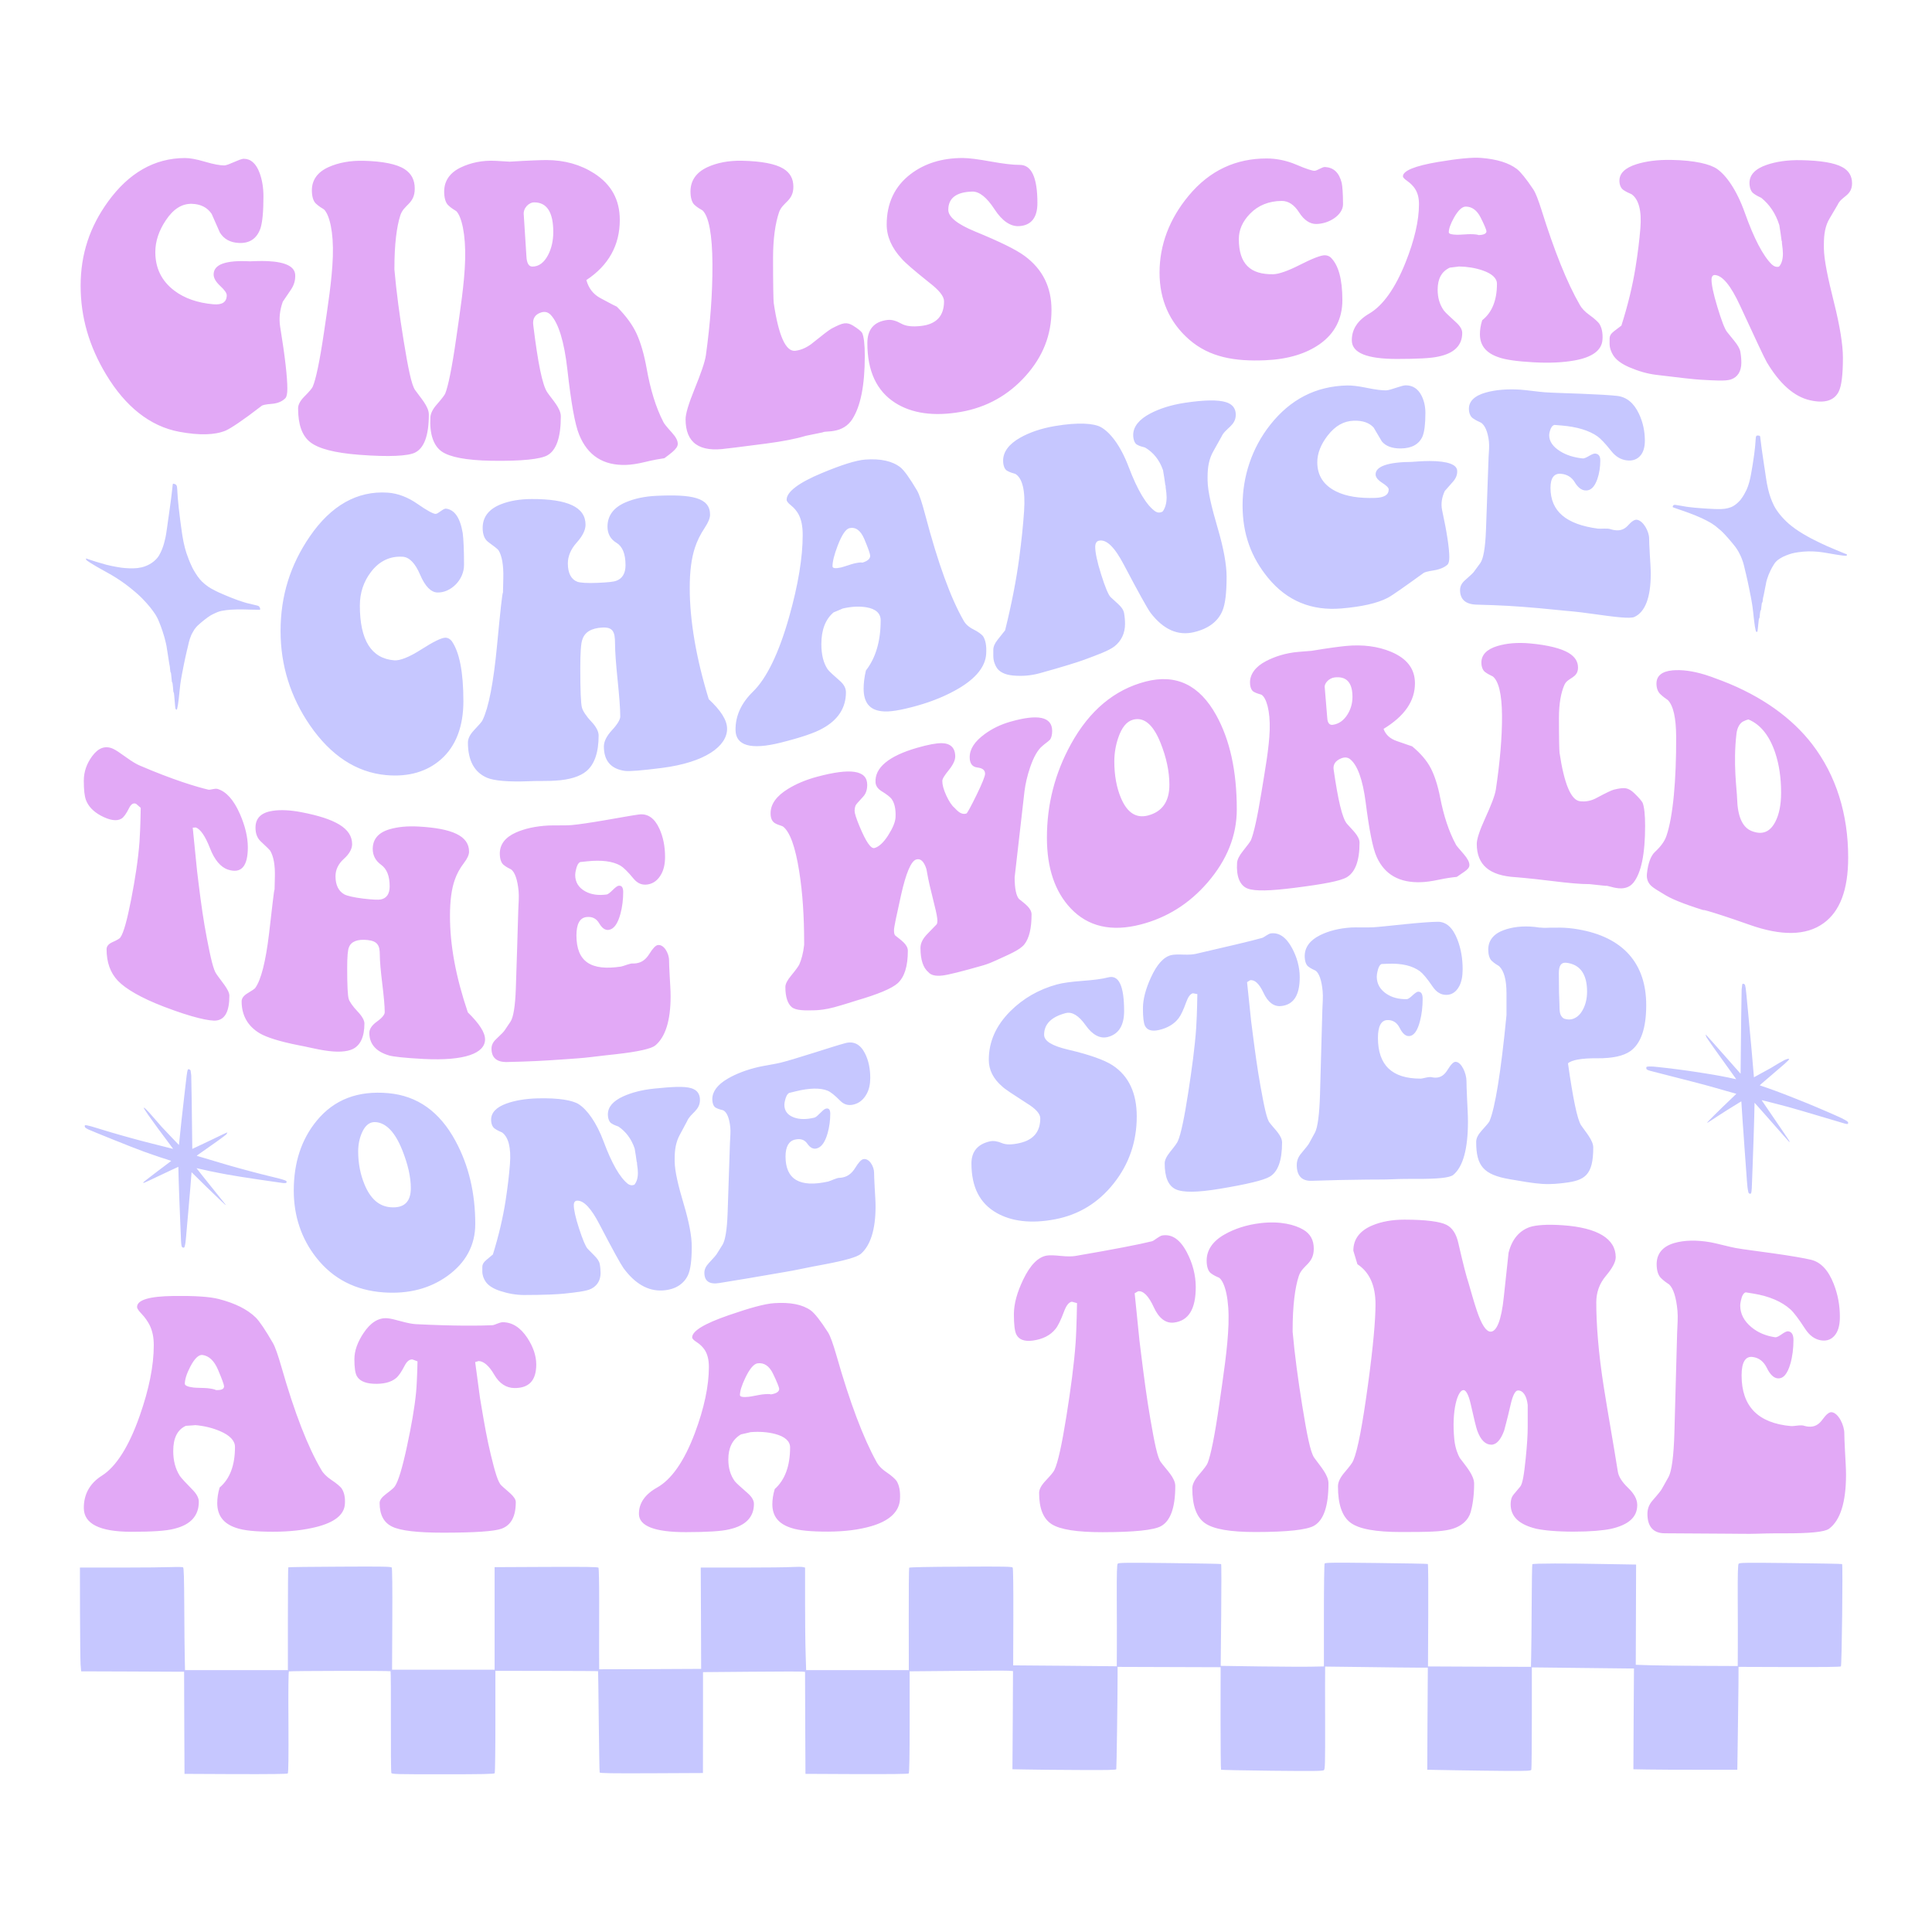
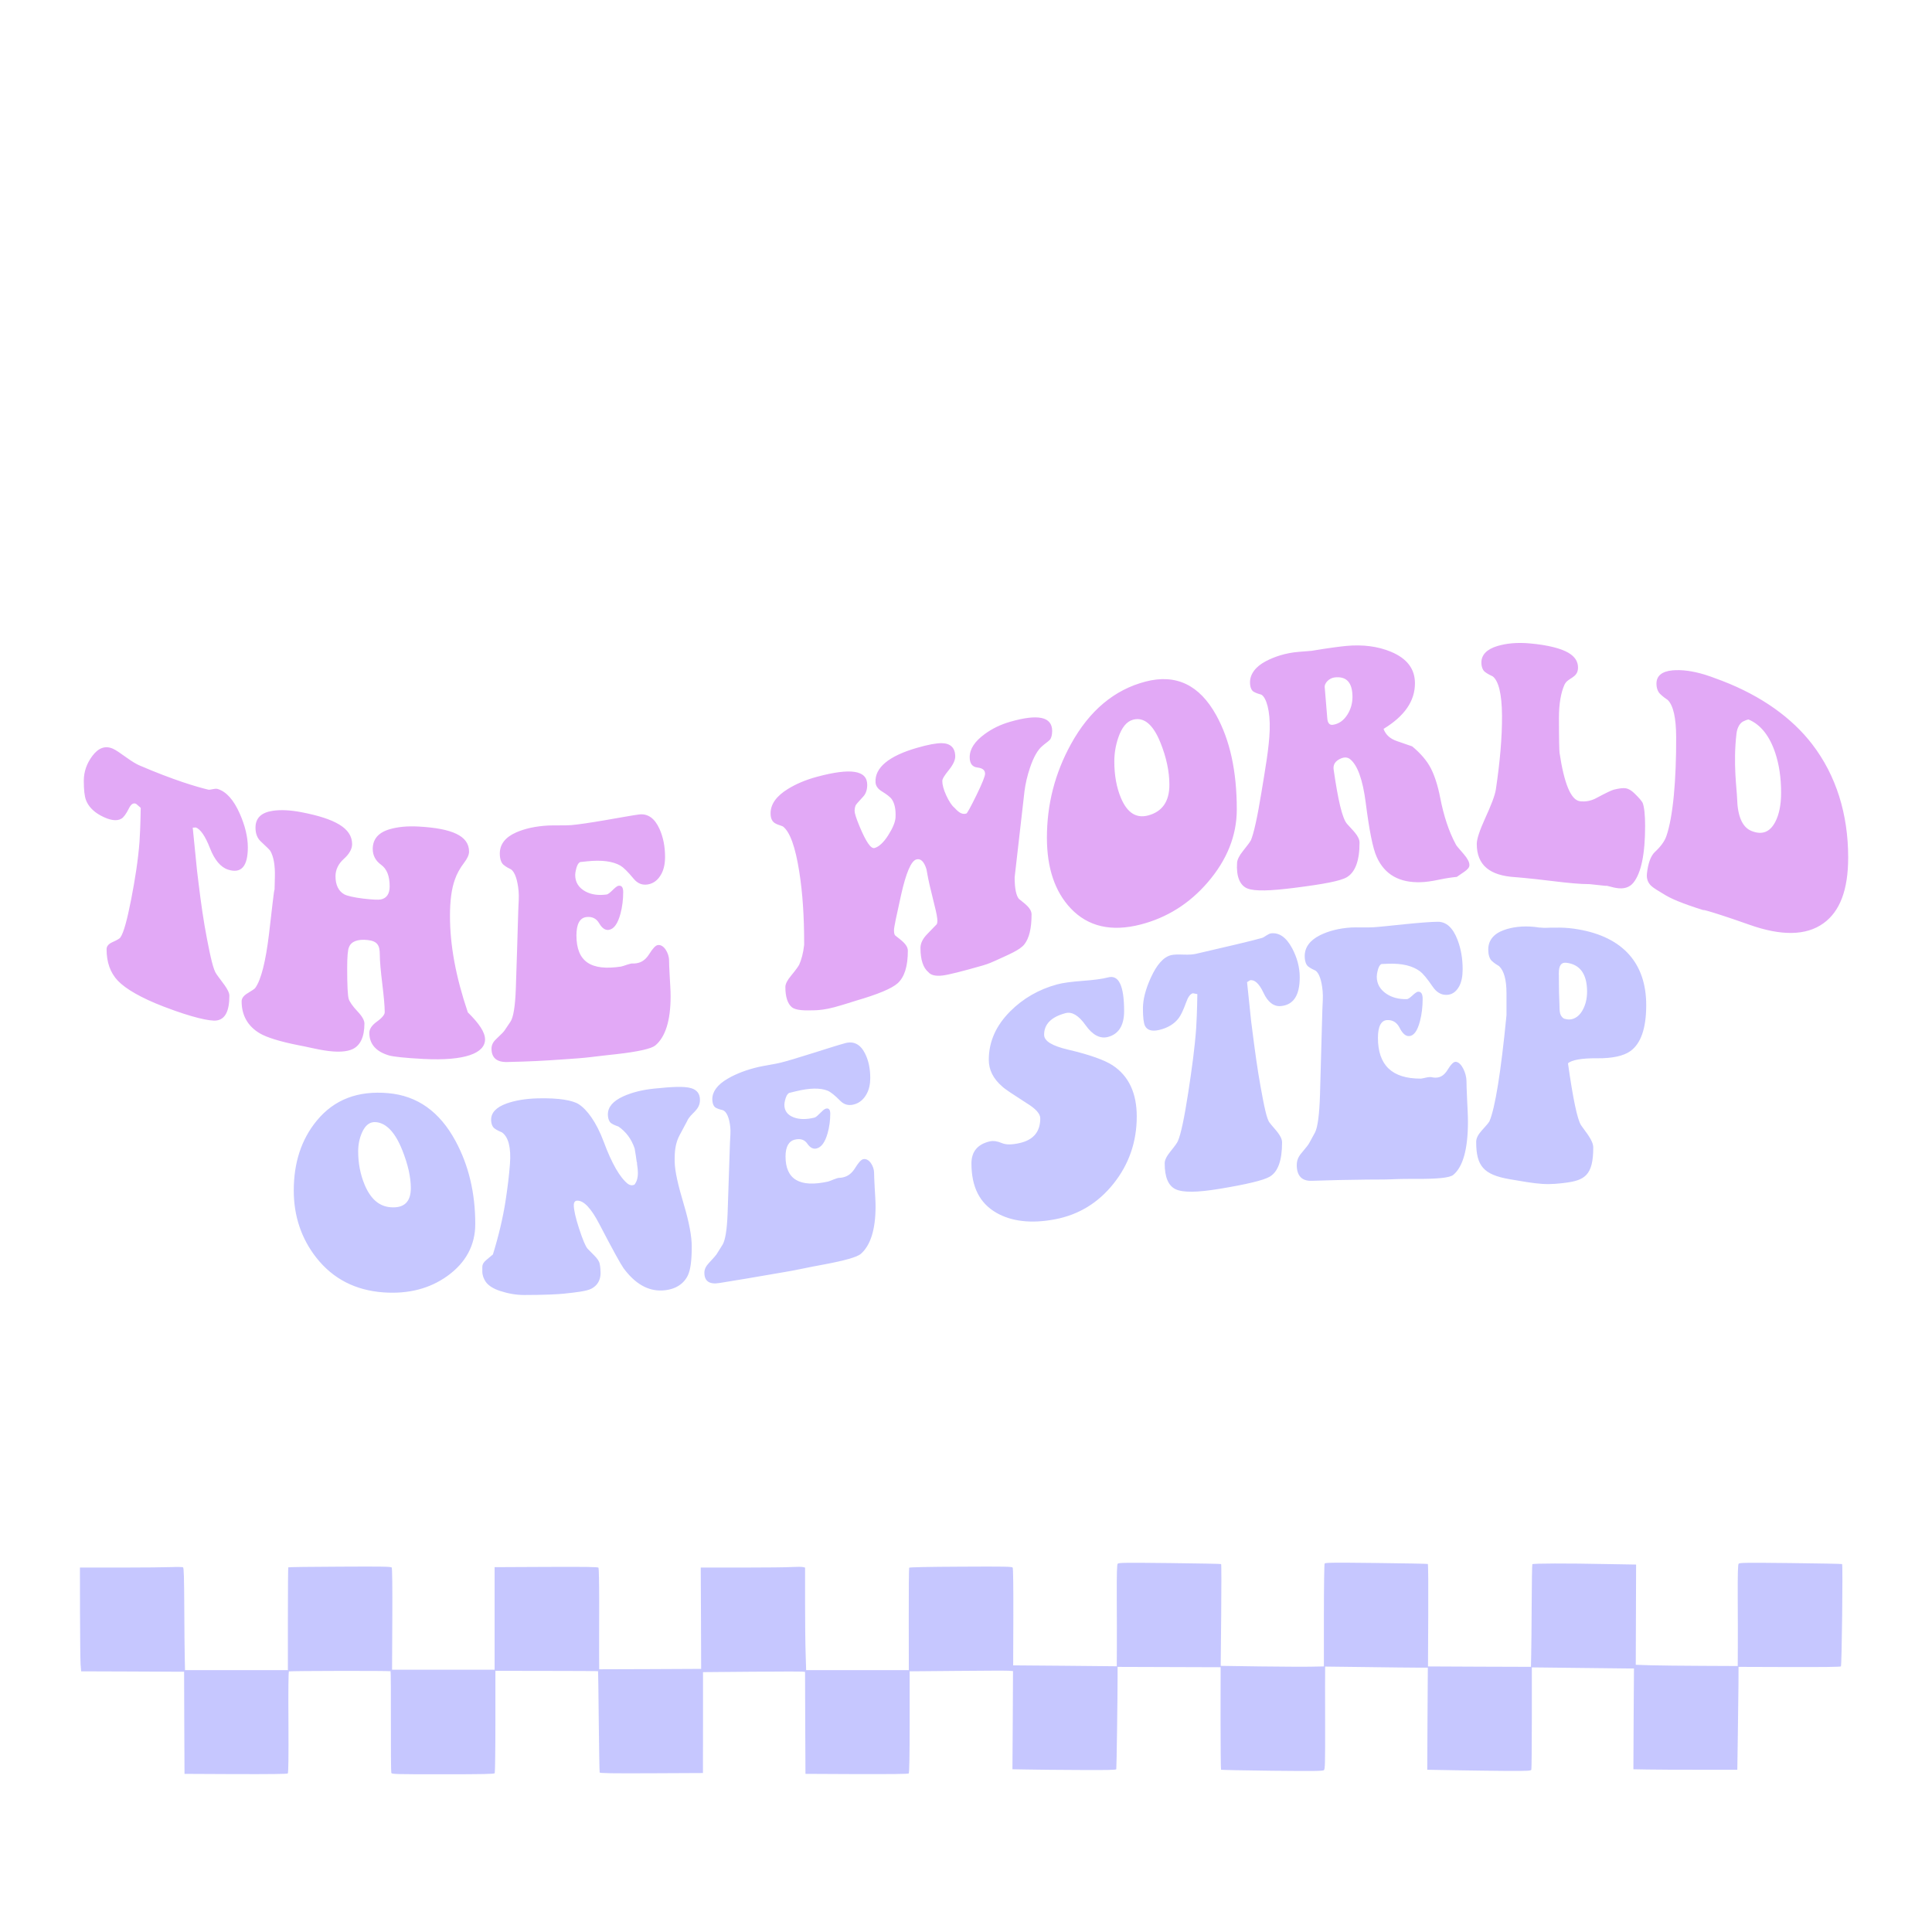
<svg xmlns="http://www.w3.org/2000/svg" version="1.1" id="Layer_1" x="0px" y="0px" viewBox="0 0 2200 2200" style="enable-background:new 0 0 2200 2200;" xml:space="preserve">
  <style type="text/css">
	.st0{fill:#C6C7FF;}
	.st1{fill:#E2A9F6;}
</style>
  <g>
    <path class="st0" d="M2096.28,1897.54c-0.56,0.65-21.11,0.84-58.75,0.75l-57.82-0.19l-0.09,20.27   c-0.09,11.12-0.47,37.46-0.75,58.57l-0.56,38.3h-43.43c-23.91,0-50.53-0.09-59.22-0.28l-15.69-0.28l0.28-57.35l0.37-57.44h-8.41   c-4.58,0-30.82-0.28-58.1-0.65l-49.78-0.56v57.54c0,31.57-0.28,58.1-0.56,58.94c-0.47,1.31-3.74,1.49-27.83,1.4   c-14.94-0.09-41.47-0.47-58.94-0.75l-31.76-0.56l0.28-58.19l0.37-58.1h-12.52c-6.82,0-33.16-0.28-58.38-0.65l-46.05-0.56v4.11   c-0.09,2.24-0.09,28.49,0,58.38c0.09,48.48-0.09,54.36-1.4,55.48c-1.21,1.03-12.14,1.12-59.03,0.65   c-31.66-0.37-57.82-0.84-58.1-1.21c-0.28-0.28-0.56-26.62-0.56-58.57l0.09-58.1l-58.66-0.19l-58.66-0.19v9.99   c0,24.01-1.12,105.36-1.49,106.48c-0.28,0.93-9.15,1.12-43.53,0.93c-23.82-0.09-50.35-0.37-58.94-0.56l-15.79-0.28l0.37-55.95   l0.28-55.86l-5.14-0.37c-2.8-0.19-29.33-0.09-58.85,0.19l-53.71,0.47v57.63c0,38.67-0.37,58.01-1.03,58.66   c-0.65,0.65-19.8,0.84-59.31,0.75l-58.29-0.28l-0.28-58.01l-0.19-58.1l-3.08-0.28c-1.59-0.19-27.74-0.19-58,0.09l-55.11,0.47v57.44   l-0.09,57.44l-58.66,0.28c-46.42,0.19-58.66,0-58.94-0.93c-0.28-0.65-0.65-26.81-1.03-58.19c-0.28-31.29-0.65-56.98-0.84-57.16   c-0.09-0.09-26.43-0.28-58.57-0.28l-58.29-0.09v57.73c0,31.76-0.37,58.29-0.75,58.85c-0.56,0.93-13.45,1.21-59.03,1.21   c-54.18,0-58.19-0.09-58.75-1.59c-0.37-0.93-0.56-27.18-0.47-58.47c0.09-31.2-0.09-56.98-0.37-57.26   c-0.65-0.65-114.61-0.47-115.73,0.19c-0.56,0.37-0.84,21.95-0.56,57.91c0.19,39.42,0,57.54-0.75,58.29   c-0.65,0.65-19.24,0.84-59.31,0.75l-58.29-0.28l-0.28-58.19l-0.19-58.1h-3.08c-1.59,0-28.02-0.19-58.57-0.28l-55.58-0.19   l-0.65-7.94c-0.28-4.39-0.56-30.92-0.65-59.13l-0.09-51.09h46.52c25.5,0,51.65-0.28,58.1-0.56c6.44-0.28,12.24-0.09,12.8,0.28   c0.93,0.65,1.21,11.4,1.4,45.58c0.09,24.66,0.37,50.81,0.56,58.1l0.28,13.36h58.57h58.57v-58.29c0-32.04,0.19-58.57,0.47-58.75   c0.28-0.28,26.62-0.65,58.66-0.75c50.25-0.28,58.38-0.09,59.13,1.03c0.56,0.93,0.84,22.42,0.65,58.85l-0.28,57.44h58.38h58.38   v-58.38v-58.38l58.75-0.28c46.42-0.19,58.94,0,59.59,0.93c0.37,0.65,0.75,17.37,0.75,37.18c-0.09,19.8-0.09,45.49-0.09,57.26   l0.09,21.2l58.1-0.19l58.01-0.28l-0.19-57.73l-0.28-57.63h47.54c26.06,0,51.75-0.28,56.88-0.65c5.23-0.28,10.55-0.28,11.96,0.09   l2.43,0.56v40.07c0,21.95,0.28,48.2,0.65,58.29l0.56,18.4h58.47h58.47l-0.09-57.82c-0.09-31.85,0.19-58.29,0.47-58.75   c0.37-0.65,21.95-1.03,58.75-1.21c50.25-0.28,58.29-0.09,59.13,1.03c0.56,0.84,0.84,22.14,0.75,56.32l-0.19,55.02l58.94,0.47   l59.03,0.56l0.09-20.46c0.09-11.21,0-37.18-0.09-57.63c-0.09-28.49,0.19-37.55,1.03-38.67c1.03-1.21,8.22-1.31,59.13-0.75   c31.94,0.37,58.29,0.84,58.66,1.12c0.37,0.19,0.37,26.34,0.09,58.1l-0.56,57.82l44.28,0.65c24.38,0.28,50.81,0.47,58.75,0.28   l14.48-0.28v-57.91c0-32.97,0.37-58.47,0.84-59.22c0.75-1.12,9.53-1.21,58.75-0.65c31.85,0.37,58.29,0.84,58.75,1.12   c0.47,0.28,0.65,26.62,0.47,58.57l-0.28,58.1l58.57,0.28l58.66,0.19l0.28-13.26c0.19-7.38,0.47-33.44,0.56-58.1   c0.09-24.57,0.47-45.02,0.75-45.49c0.56-1.03,39.23-1.12,85.19-0.19l32.97,0.56l-0.19,57.07l-0.19,57.07l17.19,0.56   c9.43,0.28,35.59,0.56,58.1,0.65l40.82,0.19l0.09-20.27c0.09-11.21,0-37.08-0.09-57.54c-0.09-28.58,0.19-37.55,1.03-38.67   c1.03-1.21,8.22-1.31,59.13-0.75c31.95,0.37,58.29,0.84,58.66,1.12C2098.62,1781.53,2097.31,1896.42,2096.28,1897.54z" />
-     <path class="st0" d="M296.25,693.3c0.06,0.73,0.01,0.9-0.21,0.97c-0.31,0.12-1.16,0.12-4.69,0.03c-1.3-0.03-3.12-0.07-4.03-0.07   c-0.92-0.01-2.17-0.03-2.77-0.06c-1.16-0.06-4.06-0.12-5.42-0.15c-0.44-0.01-1.2-0.03-1.69-0.03c-0.89-0.03-2.96-0.02-6.89-0.02   c-1.91,0.01-3.48,0.08-7.77,0.3c-2.53,0.13-7.87,0.81-10.42,1.33c-1.28,0.26-3.44,0.91-4.68,1.4c-1.48,0.6-5.5,2.46-6.45,3.01   c-0.39,0.23-1.03,0.57-1.38,0.77c-3.06,1.72-11.01,7.95-14.86,11.66c-1.08,1.04-2.67,2.92-3.65,4.34   c-1.17,1.68-3.78,6.54-3.78,7.03c0,0.08-0.12,0.41-0.28,0.74c-0.4,0.83-0.82,2-1.16,3.08c-0.7,2.36-0.89,3.01-1.04,3.71   c-0.09,0.4-0.47,1.99-0.83,3.53c-0.37,1.53-0.76,3.22-0.88,3.75c-0.13,0.53-0.28,1.11-0.34,1.31c-0.07,0.2-0.2,0.71-0.29,1.14   c-0.09,0.41-0.24,1.08-0.31,1.48c-0.13,0.62-0.82,3.61-1.17,5.09c-0.07,0.32-0.25,1.12-0.38,1.77c-0.13,0.65-0.29,1.42-0.35,1.7   c-0.06,0.28-0.16,0.75-0.22,1.03c-0.06,0.28-0.22,1.08-0.37,1.77c-0.16,0.69-0.45,2.15-0.67,3.24c-0.21,1.1-0.44,2.29-0.53,2.66   c-0.07,0.37-0.26,1.36-0.41,2.22c-0.16,0.86-0.35,1.85-0.44,2.21c-0.09,0.36-0.2,0.95-0.28,1.32c-0.07,0.37-0.23,1.19-0.35,1.85   c-0.13,0.65-0.37,1.98-0.54,2.96c-0.16,0.98-0.34,1.94-0.38,2.15c-0.18,0.76-0.38,2.07-0.66,4.16c-0.16,1.2-0.35,2.61-0.44,3.14   c-0.23,1.55-0.4,3.01-0.72,6.4c-0.38,4.1-0.57,5.82-0.72,7.1c-0.06,0.57-0.23,2-0.37,3.15c-0.59,5.01-0.95,7.32-1.52,9.78   c-0.47,1.98-0.79,2.29-1.55,1.5c-0.63-0.65-0.81-1.39-0.98-4c-0.09-1.35-0.22-2.86-0.29-3.35c-0.13-0.84-0.35-3.39-0.7-8.17   c-0.18-2.45-0.38-3.53-0.72-3.91c-0.28-0.3-0.42-1.5-0.76-6.23c-0.22-3.01-0.56-4.98-0.88-5.19c-0.34-0.22-0.38-0.46-0.81-5.65   c-0.36-4.32-0.56-5.47-1-5.8c-0.15-0.11-0.25-0.53-0.31-1.25c-0.44-4.7-0.63-6.1-1.33-9.42c-0.19-0.92-0.45-2.62-0.59-3.77   c-0.13-1.16-0.51-3.58-0.83-5.4c-0.32-1.81-0.75-4.41-0.92-5.74c-0.57-4.04-0.64-4.43-1.39-7.76c-0.91-4.09-2.36-9.2-3.84-13.54   c-1.69-4.95-1.92-5.6-3.55-9.65c-1.4-3.46-1.44-3.54-2.62-5.85c-1.36-2.61-2.33-4.14-4.85-7.58c-2.35-3.2-4.02-5.26-6.98-8.57   c-4.98-5.56-8.25-8.76-13.56-13.25c-7.96-6.74-14.27-11.33-21.4-15.8c-0.32-0.2-0.75-0.47-0.95-0.6c-0.34-0.24-0.97-0.59-4.1-2.48   c-0.69-0.41-2.27-1.31-3.52-2.01c-1.24-0.7-2.56-1.43-2.93-1.63c-1.86-1.04-2.46-1.38-4.62-2.58c-1.29-0.71-2.64-1.47-3-1.69   c-0.37-0.21-1.71-0.99-3-1.71c-4.38-2.46-10.03-6.08-11.2-7.12c-0.72-0.64-0.85-0.9-0.78-1.62c0.02-0.23,0.04-0.34,0.06-0.57   c0.71,0.27,1.07,0.4,1.79,0.67c0.97,0.36,3.03,1.08,4.56,1.55c1.54,0.5,4.1,1.29,5.72,1.8c3.9,1.21,9.21,2.75,10.85,3.15   c4.08,1.01,8.58,2,11.21,2.4c0.36,0.05,1.74,0.29,3.08,0.52c2.96,0.52,3.17,0.54,6.82,0.88c3.27,0.29,3.11,0.28,5.64,0.35   c2.59,0.08,7.14-0.1,8.87-0.32c1.5-0.21,3.88-0.63,4.84-0.85c8.16-1.9,15.8-7.13,19.57-13.28c1.1-1.8,3.23-6.13,3.59-7.33   c0.06-0.2,0.19-0.56,0.29-0.78c0.26-0.55,0.95-2.53,1.1-3.1c0.07-0.26,0.32-1.14,0.59-1.98c0.25-0.84,0.51-1.78,0.57-2.11   c0.07-0.32,0.4-1.62,0.73-2.89c0.51-2.03,0.98-4.28,1.33-6.47c0.19-1.15,1.04-6.93,1.19-8.02c0.13-1.04,0.29-2.24,0.56-4.11   c0.09-0.59,0.22-1.57,0.31-2.19c0.07-0.62,0.22-1.57,0.29-2.12c0.16-0.98,0.31-2.07,0.59-3.92c0.08-0.54,0.2-1.5,0.29-2.12   c0.15-1.22,0.37-2.84,0.6-4.31c0.34-2.08,0.47-3.51,1.45-10.62c0.08-0.59,0.21-1.55,0.29-2.13c0.07-0.59,0.25-1.92,0.37-2.97   c0.12-1.06,0.25-2.12,0.29-2.36c0.06-0.41,0.16-1.08,0.51-4.51c0.06-0.62,0.22-2.01,0.34-3.06c0.13-1.05,0.28-2.46,0.34-3.13   c0.07-1,0.16-1.28,0.45-1.53c0.34-0.29,0.42-0.28,1.46,0.06c1.35,0.42,1.98,0.83,2.38,1.53c0.63,1.06,0.78,1.77,0.91,4.29   c0.29,5.09,0.45,7.49,0.57,8.96c0.07,0.82,0.19,2.31,0.28,3.29c0.09,0.96,0.19,2.03,0.23,2.33c0.04,0.31,0.19,1.76,0.31,3.22   c0.13,1.46,0.29,3.09,0.35,3.62c0.29,2.29,0.43,3.37,0.65,5.42c0.42,3.98,0.54,4.93,0.67,5.63c0.09,0.38,0.15,0.92,0.15,1.18   c0,0.25,0.06,0.79,0.13,1.16c0.16,0.84,0.38,2.48,0.69,5.15c0.22,2,0.32,2.74,0.63,4.64c0.22,1.42,0.44,2.94,0.6,4.24   c0.07,0.62,0.2,1.54,0.29,2.04c0.16,0.95,0.38,2.39,0.59,3.61c0.32,2.05,0.75,4.37,1.01,5.55c0.16,0.72,0.4,1.78,0.53,2.38   c0.79,3.68,1.48,6.18,2.74,10.29c0.3,0.97,1.39,3.99,2.26,6.2c0.28,0.72,0.5,1.32,0.5,1.35c0,0.32,3.04,7.29,3.69,8.51   c0.22,0.41,0.41,0.8,0.41,0.85c0,0.06,0.38,0.77,0.84,1.61c3.34,6.06,6.9,11.07,10.01,14.08c4.76,4.6,8.86,7.43,15.83,10.8   c1.08,0.52,2.24,1.09,2.56,1.25c0.32,0.15,0.95,0.44,1.39,0.64c0.44,0.2,2.13,0.93,3.74,1.64c1.61,0.72,3.2,1.39,3.52,1.51   c0.32,0.12,1.35,0.54,2.27,0.94c0.92,0.38,2.05,0.84,2.49,1.02c0.44,0.18,1.41,0.56,2.13,0.85c0.73,0.29,2.08,0.81,3.01,1.15   c2.05,0.76,3.31,1.24,4.47,1.68c1.2,0.46,4.59,1.58,6.82,2.23c1.01,0.29,2.2,0.65,2.64,0.78c0.44,0.14,3.28,0.83,6.3,1.52   c5.91,1.32,7.01,1.63,7.7,2.22C295.53,691.07,296.18,692.31,296.25,693.3z M2103.03,631.22c-0.72-0.27-1.07-0.4-1.79-0.67   c-0.97-0.36-3.03-1.2-4.56-1.85c-1.54-0.64-4.1-1.73-5.72-2.39c-3.9-1.63-9.21-3.86-10.85-4.62c-4.07-1.86-8.59-3.94-11.21-5.31   c-0.36-0.19-1.75-0.88-3.08-1.54c-2.96-1.45-3.17-1.57-6.82-3.58c-3.27-1.82-3.11-1.72-5.64-3.23c-2.6-1.54-7.14-4.48-8.87-5.72   c-1.49-1.09-3.88-2.89-4.84-3.64c-8.16-6.52-15.8-15.39-19.57-22.84c-1.1-2.18-3.23-7.11-3.59-8.36c-0.06-0.21-0.19-0.59-0.29-0.84   c-0.27-0.62-0.95-2.72-1.1-3.29c-0.07-0.27-0.32-1.17-0.59-2.04c-0.25-0.86-0.51-1.83-0.57-2.14c-0.07-0.32-0.4-1.63-0.73-2.91   c-0.51-2.04-0.98-4.25-1.33-6.34c-0.19-1.11-1.04-6.59-1.19-7.61c-0.13-0.98-0.29-2.1-0.56-3.87c-0.09-0.56-0.22-1.48-0.31-2.06   c-0.07-0.58-0.22-1.48-0.29-1.99c-0.16-0.93-0.31-1.96-0.59-3.7c-0.08-0.51-0.2-1.4-0.29-1.99c-0.15-1.13-0.37-2.65-0.6-4.04   c-0.34-1.97-0.48-3.32-1.45-9.9c-0.08-0.55-0.21-1.44-0.29-1.98c-0.07-0.55-0.25-1.78-0.37-2.74c-0.12-0.97-0.25-1.95-0.29-2.18   c-0.06-0.38-0.16-1-0.51-4.14c-0.06-0.57-0.22-1.83-0.34-2.8c-0.13-0.97-0.28-2.25-0.34-2.85c-0.07-0.9-0.16-1.18-0.46-1.52   c-0.34-0.39-0.42-0.42-1.46-0.55c-1.35-0.19-1.98-0.09-2.38,0.35c-0.63,0.66-0.78,1.21-0.91,3.33c-0.29,4.27-0.46,6.28-0.57,7.49   c-0.07,0.68-0.19,1.91-0.28,2.72c-0.09,0.79-0.19,1.67-0.23,1.92c-0.05,0.25-0.19,1.44-0.31,2.65c-0.13,1.21-0.29,2.54-0.35,2.97   c-0.29,1.85-0.43,2.73-0.65,4.4c-0.42,3.26-0.54,4.02-0.67,4.57c-0.09,0.29-0.15,0.73-0.15,0.96c0,0.22-0.06,0.65-0.13,0.95   c-0.16,0.65-0.38,1.97-0.69,4.14c-0.22,1.63-0.32,2.22-0.63,3.72c-0.22,1.13-0.44,2.34-0.6,3.39c-0.07,0.5-0.2,1.24-0.29,1.63   c-0.16,0.75-0.38,1.89-0.59,2.84c-0.32,1.62-0.75,3.43-1.01,4.33c-0.16,0.54-0.4,1.35-0.53,1.81c-0.79,2.8-1.49,4.65-2.74,7.6   c-0.3,0.69-1.39,2.78-2.26,4.29c-0.28,0.49-0.5,0.91-0.5,0.93c0,0.27-3.04,4.85-3.69,5.59c-0.22,0.25-0.41,0.49-0.41,0.53   c0,0.06-0.38,0.49-0.84,1c-3.34,3.64-6.91,6.28-10.01,7.43c-4.76,1.76-8.87,2.31-15.83,2.15c-1.08-0.02-2.24-0.04-2.56-0.05   c-0.32-0.01-0.95-0.03-1.39-0.05c-0.44-0.02-2.13-0.11-3.74-0.2c-1.61-0.07-3.2-0.16-3.52-0.19c-0.32-0.03-1.35-0.1-2.27-0.15   c-0.92-0.06-2.05-0.14-2.49-0.17c-0.44-0.03-1.41-0.1-2.12-0.15c-0.73-0.06-2.08-0.16-3.01-0.24c-2.05-0.18-3.31-0.27-4.47-0.36   c-1.2-0.08-4.59-0.47-6.82-0.77c-1.01-0.14-2.2-0.3-2.64-0.35c-0.44-0.05-3.28-0.54-6.3-1.08c-5.91-1.06-7.01-1.17-7.7-0.93   c-0.79,0.27-1.44,1.04-1.51,1.81c-0.06,0.56-0.01,0.72,0.2,0.85c0.31,0.2,1.16,0.49,4.69,1.68c1.31,0.44,3.12,1.07,4.03,1.39   c0.92,0.33,2.17,0.77,2.77,0.97c1.16,0.38,4.04,1.4,5.42,1.91c0.44,0.16,1.2,0.44,1.69,0.62c0.89,0.32,2.96,1.11,6.89,2.66   c1.91,0.76,3.47,1.42,7.77,3.37c2.54,1.14,7.87,3.94,10.42,5.47c1.28,0.77,3.44,2.25,4.67,3.2c1.48,1.16,5.5,4.52,6.45,5.41   c0.4,0.37,1.03,0.95,1.38,1.28c3.06,2.86,11.01,11.93,14.86,17.02c1.08,1.43,2.67,3.85,3.65,5.57c1.17,2.04,3.78,7.59,3.78,8.01   c0,0.07,0.12,0.41,0.28,0.79c0.4,0.93,0.82,2.16,1.16,3.28c0.7,2.42,0.89,3.08,1.04,3.77c0.09,0.39,0.47,1.97,0.83,3.51   c0.37,1.52,0.76,3.2,0.88,3.73c0.13,0.53,0.28,1.12,0.34,1.32c0.07,0.21,0.21,0.73,0.29,1.15c0.09,0.41,0.23,1.06,0.31,1.45   c0.13,0.61,0.82,3.6,1.17,5.08c0.07,0.32,0.25,1.11,0.38,1.75c0.13,0.64,0.29,1.4,0.35,1.68c0.06,0.28,0.16,0.75,0.22,1.02   c0.06,0.28,0.22,1.06,0.37,1.75c0.16,0.69,0.46,2.13,0.67,3.21c0.21,1.07,0.44,2.25,0.53,2.62c0.07,0.36,0.27,1.34,0.41,2.18   c0.16,0.84,0.35,1.82,0.44,2.19c0.09,0.37,0.21,0.95,0.28,1.32c0.07,0.36,0.23,1.18,0.35,1.82c0.13,0.64,0.37,1.95,0.54,2.91   c0.16,0.95,0.34,1.9,0.38,2.11c0.18,0.77,0.38,2.04,0.66,4.04c0.16,1.15,0.35,2.5,0.44,3.02c0.23,1.5,0.4,2.88,0.72,6.06   c0.38,3.84,0.57,5.46,0.72,6.68c0.06,0.53,0.23,1.9,0.37,3c0.59,4.78,0.95,7.04,1.52,9.57c0.47,2.04,0.79,2.52,1.55,2.31   c0.63-0.17,0.81-0.72,0.98-2.91c0.09-1.14,0.22-2.39,0.29-2.78c0.13-0.66,0.35-2.77,0.7-6.78c0.18-2.06,0.38-2.88,0.72-3.01   c0.28-0.09,0.42-1.06,0.76-5.03c0.22-2.53,0.56-4.05,0.88-4.04c0.34,0.02,0.38-0.18,0.81-4.5c0.36-3.61,0.56-4.5,1-4.52   c0.15-0.01,0.25-0.32,0.31-0.92c0.44-3.89,0.63-5.01,1.33-7.53c0.19-0.69,0.46-2.04,0.59-2.98c0.13-0.95,0.51-2.87,0.83-4.28   c0.32-1.41,0.75-3.45,0.92-4.53c0.57-3.23,0.64-3.54,1.39-6.05c0.91-3.09,2.36-6.75,3.84-9.73c1.69-3.4,1.92-3.84,3.55-6.48   c1.39-2.25,1.44-2.3,2.62-3.65c1.36-1.52,2.33-2.31,4.85-3.88c2.35-1.46,4.02-2.3,6.98-3.47c4.98-1.97,8.25-2.85,13.56-3.6   c7.96-1.12,14.25-1.26,21.4-0.65c0.32,0.03,0.75,0.06,0.95,0.08c0.34,0,0.96,0.1,4.1,0.46c0.68,0.08,2.27,0.32,3.52,0.52   c1.25,0.2,2.56,0.43,2.93,0.49c1.86,0.31,2.47,0.4,4.62,0.79c1.29,0.23,2.64,0.47,3.01,0.52c0.37,0.06,1.71,0.28,3,0.51   c4.38,0.79,10.03,1.45,11.2,1.29c0.72-0.09,0.85-0.25,0.78-1.02C2103.06,631.58,2103.05,631.46,2103.03,631.22z" />
-     <path class="st1" d="M336.16,313.03c0.31,6.42-1.49,11.99-5.22,17.36c-3.58,5.3-5.37,7.94-8.95,13.19   c-3.36,9.64-4.48,18.94-2.98,28.42c5.6,34.12,8.2,57.8,8.2,70.57c0,5.53-0.74,9.29-2.23,10.83c-3.36,3.5-8.58,5.92-15.29,6.45   c-6.72,0.54-10.83,1.32-11.94,2.46c-21.27,16.46-35.08,25.5-40.67,27.97c-12.31,5.17-29.85,5.63-52.6,1.46   c-33.95-6.22-61.91-29.21-83.57-65.15c-19.35-32.1-29.1-65.34-29.1-101.16c0-36.2,10.55-67.38,31.33-96.01   c23.15-31.9,52.24-49.48,87.68-49.47c5.23,0,12.72,1.28,22.39,4.15c10.02,2.97,17.17,4.24,22.01,4.27   c4.85,0.02,17.54-7.56,22.39-7.56c7.83,0,13.91,5.18,17.91,15.85c3.02,8.07,4.48,17.17,4.48,27.03c0,17.12-1.12,29.03-3.36,36.2   c-4.11,11.78-12.32,17.35-24.63,16.77c-10.07-0.47-17.16-4.61-21.64-11.89c-3.73-8.5-5.6-12.74-9.33-21.17   c-4.86-7.24-12.32-11.18-22.39-11.49c-11.56-0.36-21.26,5.89-29.85,18.75c-7.81,11.7-11.94,23.76-11.94,36.12   c0,18.34,7.09,32.92,21.64,43.97c11.55,8.77,26.49,13.95,44.4,15.53c10.08,0.89,15.29-2.43,15.29-10.35c0-2.5-2.61-6.05-7.46-10.56   c-4.85-4.52-7.46-8.84-7.46-13c0-11.59,13.8-16.49,41.79-14.98c-0.37-0.02,11.94-0.64,19.77-0.25   C325.34,298.34,335.7,303.62,336.16,313.03z M459.59,387.64c-4.55-27.9-8.21-55.13-10.45-80.53c0-0.89,0-1.33,0-2.22   c0-26.67,2.57-46.82,6.72-59.68c4.02-12.46,16.42-12.82,16.42-30.43c0-9.93-3.82-17.16-11.57-22.17   c-8.93-5.78-24.7-8.97-46.64-9.52c-15.62-0.39-28.75,2.25-39.55,7.02c-12.99,5.73-19.39,14.85-19.39,26.66   c0,6.55,1.48,12.09,4.47,14.94c3.32,3.17,7.09,5.38,9.33,6.74c6.34,6.27,11.03,25.78,10.08,53.73c-0.9,26.3-5.67,56.2-10.08,86.2   c-4.91,33.42-9.33,53.75-12.69,61.61c-0.74,2.08-4.09,5.95-9.7,11.61c-4.64,4.69-7.09,9.16-7.09,13.42   c0,18.33,4.48,31.13,13.8,38.46c9.33,7.35,27.61,12.23,55.6,14.38c34.7,2.67,55.98,1.39,63.79-2.51   c10.36-5.18,15.67-19.34,15.67-43.44c0-9.21-9.71-19.25-15.67-27.84C468.54,438.19,464.71,419.1,459.59,387.64z M765.08,492.6   c4.49,4.97,6.71,9.02,6.71,12.86c0,3.01-2.23,5.86-6.33,9.42c-3.58,3.05-5.37,4.19-8.95,6.91c-4.47,0.62-11.97,1.84-22.01,4.29   c-8.53,2.08-15.67,3.14-21.64,3.32c-25.75,0.81-43.66-10.5-53.35-34.38c-4.86-11.73-9.17-36.33-13.43-74.21   c-3.57-31.74-10.08-52.9-19.03-62.31c-2.99-3.15-6.73-4.02-10.82-2.72c-7.04,2.24-10.08,7.13-8.95,14.74   c5.22,42.48,10.25,68.08,16.04,76.43c6,8.65,15.3,18.03,15.3,27.24c0,24.14-5.24,38.6-15.3,44.27c-7.81,4.4-29.11,6.76-63.8,6.2   c-28.35-0.45-47.62-4.16-56.71-10.66c-9.29-6.64-13.85-20.18-12.69-38.98c0.26-4.27,2.61-9.1,7.09-14.21   c5.6-6.41,8.58-10.29,9.7-12.46c3.36-8.25,7.77-29.32,12.68-63.82c4.41-30.98,9.34-61.92,10.08-88.88   c0.79-29.04-4.11-49.27-10.08-55.21c-2.24-1.38-6.02-3.63-9.33-6.86c-3-2.93-4.48-8.64-4.48-15.43c0-12.25,6.54-21.69,19.4-27.7   c10.39-4.85,23.51-8.2,39.54-7.29c6.27,0.37,9.4,0.56,15.67,0.94c22.01-1.37,36.19-1.84,41.79-1.84c20.51,0,38.81,5.14,54.47,15.2   c19.33,12.42,29.11,29.8,29.11,53c0,28.67-12.69,51.71-38.06,68.46c2.61,9.44,7.84,16.15,16.04,20.58   c12.31,6.65,18.28,9.71,18.65,9.71c10.08,10.18,17.86,20.46,22.77,31.32c4.36,9.64,8.33,22.97,11.19,39.07   c4.24,23.87,10.45,44.35,19.03,60.91C755.77,481.81,759.18,486.06,765.08,492.6z M630.03,264.2c0-22.28-7.09-33.73-21.64-33.76   c-6.35-0.01-13.06,6.81-11.94,14.57c1.19,18.77,1.79,28.13,2.98,46.77c0.37,7.7,2.61,11.76,6.71,11.78   c7.46,0.03,13.41-4.53,17.91-13.06C628.11,282.84,630.03,273.74,630.03,264.2z M971.31,370.74c-3.35-2.03-6.33-2.92-9.7-2.55   c-3.35,0.37-8.21,2.51-14.92,6.09c-3.36,2-10.08,7.21-20.15,15.32c-6.71,5.69-13.8,9-20.89,9.83   c-10.82,1.27-19.01-16.73-24.62-54.54c-0.36-3.34-0.74-20.11-0.74-51.1c0-22.06,2.56-39.36,6.71-51.77   c4.02-12.05,16.42-12.82,16.42-29.36c0-9.33-3.83-16.04-11.58-20.72c-8.93-5.39-24.7-8.42-46.63-8.9   c-15.61-0.34-28.75,2.32-39.54,7.26c-12.99,5.95-19.41,15.53-19.41,27.71c0,6.76,1.5,12.41,4.49,15.19   c3.3,3.08,7.09,5.17,9.32,6.44c7.09,6.92,11.01,27.4,11.2,61c0.19,34.02-2.61,68.74-7.45,103.79c-1.12,7.88-5.72,20.9-13.06,38.97   c-6.75,16.62-10.08,27.88-10.08,33.9c0,27.04,15.67,38.07,47.01,33.4c-1.12,0.17,13.89-1.51,45.13-5.65   c18.25-2.41,33.21-5.28,44.77-8.78c7.61-1.55,11.42-2.34,19.03-3.9c1.12-0.59,3.42-0.91,5.97-0.98c3.3-0.09,5.61-0.53,7.09-0.78   c8.95-1.48,16.05-5.83,20.89-13.37c9.33-14.61,14.18-38.18,14.18-71.87c0-13.47-1.12-22.08-2.99-26.24   C980.65,377.27,977.28,374.48,971.31,370.74z M1166.76,291.44c-10.08-7.44-28.73-16.45-56.33-27.79   c-20.52-8.43-30.59-16.73-30.59-24.69c0-13.23,8.95-20.3,27.23-20.8c8.21-0.23,16.74,6.81,25.38,20.1   c8.74,13.45,18.27,19.79,27.98,19.24c13.8-0.77,20.89-9.66,20.89-26.24c0-29.27-6.73-43.59-20.15-43.51   c-7.83,0.05-18.69-1.29-32.83-3.82c-13.78-2.47-24.62-4.02-32.09-4.02c-23.5,0-43.28,6.11-59.32,18.34   c-18.22,13.89-27.24,33.3-27.24,57.43c0,13.46,5.61,26.61,17.17,39.03c3.35,4.05,13.8,13.08,30.97,26.81   c11.56,8.88,17.17,15.83,17.17,21.52c0,16.65-8.59,26.02-25.76,28.07c-10.06,1.2-17.55,0.46-23.12-2.69   c-5.14-2.91-10.46-4.65-15.3-4.1c-15.3,1.72-23.14,10.54-23.14,26.39c0,31.71,10.48,54.46,31.71,68.01   c18.93,12.08,44.03,15.66,74.62,10.34c29.85-5.2,54.48-19.33,73.88-40.98c19.61-21.88,29.47-46.51,29.47-75.08   C1197.35,326.92,1187.29,306.62,1166.76,291.44z M1459.55,228.8c7.47-0.04,14.18,4.31,19.77,13.1   c5.61,8.79,12.32,13.19,19.41,13.15c14.92-0.08,30.59-10.44,30.59-22.4c0-12.55-0.74-20.62-1.48-24.37   c-2.98-11.84-9.26-17.56-19.03-18.11c-3.27-0.19-8.95,4.31-11.94,4.31c-2.62,0-9.36-2.09-20.53-6.88   c-10.75-4.61-22.38-7.16-33.94-7.16c-34.71,0-64.62,13.26-88.8,42.34c-22.02,26.47-33.21,56.14-33.21,87.74   c0,30.61,11.28,56.47,33.57,76c23.51,20.6,52.62,25.13,86.56,23.72c26.12-1.08,47.03-7.52,62.68-18.7   c16.71-11.94,25.38-28.7,25.38-49.72c0-24.07-4.49-40.2-13.44-48.81c-1.86-1.48-4.11-2.36-6.71-2.34   c-4.47,0.04-13.91,3.64-27.98,10.81c-13.77,7.01-24.24,10.67-30.59,10.79c-26.12,0.49-39.18-11.78-39.18-40.1   c0-10.35,4.19-19.99,12.7-28.75C1432.68,233.8,1445,228.88,1459.55,228.8z M1821.02,368.43c2.97,4.63,4.33,10.86,3.73,18.57   c-0.94,12.05-11.7,19.76-31.35,23.37c-13.01,2.39-28.73,3.23-47.38,2.17c-18.65-1.06-32.09-2.86-40.3-5.98   c-13.8-4.88-20.51-13.41-20.51-26.02c0-4.61,0.74-10.12,2.61-15.88c11.2-8.84,16.79-22.73,16.79-41.53   c0-6.37-5.75-11.6-16.41-15.23c-8.15-2.78-17.17-4.28-26.86-4.45c0,0-3.37,0.54-10.46,1.33c-9.32,4.35-13.8,12.7-13.8,25.07   c0,9.06,2.24,16.98,7.09,23.76c1.86,2.46,6.71,6.81,13.8,13.37c4.85,4.38,7.09,8.42,7.09,12.1c0,14.12-8.95,23.14-26.86,26.89   c-8.57,2.03-24.62,2.74-47.38,2.77c-34.33,0.03-51.3-6.92-51.48-20.98c-0.16-12.54,6.46-22.88,19.77-30.63   c15.63-9.1,29.67-28.83,41.41-58.26c10.15-25.45,15.3-47.67,15.3-66.36c0-7.31-1.5-13.12-4.85-18.07   c-1.88-2.62-4.49-5.55-8.59-8.42c-3.32-2.32-4.85-4.05-4.85-5.2c0-6.35,13.54-11.92,39.92-16.37c22.64-3.81,39.18-5.47,49.62-4.6   c17.53,1.45,30.97,5.54,40.3,12.63c4.11,3.25,10.44,10.92,18.65,23.22c2.61,3.9,5.59,11.67,9.33,23.44   c14.54,46.5,29.09,82.93,43.65,108.09c1.86,3.54,5.62,7.69,11.18,11.64C1815.6,362.74,1819.14,366.09,1821.02,368.43z    M1692.65,263.36c0-1.49-2.21-6.94-6.71-15.83c-4.06-8.03-9.7-12.21-16.79-12.28c-4.11-0.04-8.62,4.03-13.42,12.52   c-4.12,7.28-5.97,12.92-5.97,16.76c0,1.78,3.35,2.71,9.7,2.79c2.99,0.04,11.94-0.73,14.92-0.68c4.85,0.07,8.21,0.43,9.33,1.04   C1689.69,267.48,1692.65,266.04,1692.65,263.36z M2083.58,248.44c3.59-6.05,5.38-9.09,8.97-15.23c4.47-10.08,16.41-10,16.41-24.56   c0-8.21-3.76-14.39-11.2-18.4c-9.16-4.94-24.68-7.4-46.63-7.87c-16.01-0.34-29.16,1.81-39.54,5.4   c-12.91,4.46-19.41,11.37-19.41,20.5c0,5.07,1.55,9.54,4.11,11.62c3.22,2.62,7.09,4.3,9.33,5.41c9.33,7.51,16.41,17.87,20.51,30.99   c1.12,6.34,1.86,12.31,2.62,17.95c0.14,0.29,0.22,0.44,0.36,0.74c0,0.7,0,1.05,0,1.74c0.74,5.29,1.12,9.52,1.12,11.96   c0,6.64-1.48,11.74-4.47,14.95c-2.99,0.74-5.61-0.21-8.21-2.54c-10.08-9.95-20.38-29.81-30.59-58.55   c-9.44-26.56-21.38-42.93-31.71-50.17c-7.7-5.4-25.1-9.82-52.24-10.29c-15.99-0.27-29.16,1.64-39.54,4.91   c-12.93,4.07-19.41,10.4-19.41,18.73c0,4.62,1.59,8.59,4.49,10.58c3.46,2.38,7.09,3.85,9.32,4.84   c8.21,5.78,11.64,18.82,10.08,38.51c-1.07,13.45-2.93,28.62-5.59,45.14c-3.27,20.28-8.57,42.47-16.04,65.96   c-3.43,2.63-5.15,3.94-8.58,6.57c-3.36,2.57-4.86,5.29-4.86,8.14c0,2.41,0,3.61,0,6.02c0,4.75,1.81,9.39,4.11,13.07   c3.09,4.95,9.11,9.69,18.29,13.63c10.39,4.46,20.51,7.41,30.59,8.65c25.74,3.16,43.12,5.14,50.38,5.54   c15.65,0.85,28.49,1.82,34.7-0.26c7.75-2.59,11.94-9.25,11.94-19.12c0-3.75-0.33-7.96-1.12-12.41c-0.68-3.81-3.36-7.98-6.71-12.18   c-3.44-4.27-5.16-6.39-8.59-10.61c-2.61-3.37-6.25-13.08-10.82-28.1c-4.7-15.46-6.71-25.62-6.71-31.25c0-3.64,1.49-5.49,4.11-5.26   c8.58,0.75,17.91,12.19,28.35,34.74c16.79,36.18,26.86,58.17,30.59,64.71c14.56,24.33,30.97,39.12,49.26,43.19   c16.41,3.66,27.24,0.47,32.45-9.75c3.36-6.61,4.86-19.59,4.86-38.83c0-14.42-3.33-35.54-10.08-62.49   c-7.04-28.12-11.39-48.62-11.58-61.9c-0.05-3.57,0-5.07,0-4.71C2076.87,266.9,2078.37,256.89,2083.58,248.44z" />
-     <path class="st0" d="M422.45,651.26c-8.49,11.17-12.68,23.9-12.68,38.3c0,39.4,13.06,60.3,39.17,62.37   c6.34,0.5,16.82-3.48,30.6-12.29c14.04-8.97,23.5-13.67,27.98-13.49c2.61,0.1,4.86,1.46,6.72,3.64   c8.95,12.6,13.43,35.58,13.43,68.71c0,28.94-8.69,51.3-25.37,66.07c-15.67,13.87-36.57,20.42-62.68,18.04   c-33.95-3.09-63.04-22.4-86.56-56.51c-22.29-32.34-33.58-68.48-33.58-107.5c0-40.28,11.18-75.4,33.2-107.59   c24.18-35.34,54.1-52.37,88.8-50.03c11.57,0.78,23.24,5.34,33.95,12.85c11.17,7.82,17.91,11.25,20.51,11.36   c2.99,0.13,8.71-6.4,11.94-6c9.59,1.19,16.05,10.08,19.03,27.86c0.75,5.63,1.49,17.72,1.49,36.18c0,17.6-15.67,32.11-30.59,31.44   c-7.09-0.32-13.81-7.06-19.4-20.22c-5.6-13.16-12.32-19.98-19.77-20.47C444.1,633.01,431.8,638.97,422.45,651.26z M807.05,796.14   c-14.54-47.35-21.64-90.01-21.64-126.59c0-18.49,1.86-33.74,5.97-46.05c2.24-7.02,5.96-14.78,11.2-22.66   c4.05-6.08,5.97-10.98,5.97-14.73c0-19.53-20.53-23.41-61.2-21.51c-13.43,0.63-25.12,3.18-35.07,7.46   c-13.75,5.91-20.52,15.28-20.52,27.65c0,8.08,3.47,14.32,10.08,18.29c7.06,4.25,10.45,12.65,10.45,25.7   c0,9.26-3.73,15.32-10.83,17.77c-2.61,0.98-9.33,1.74-20.89,2.23c-11.94,0.51-19.77-0.08-23.13-1.24   c-7.09-2.72-10.82-9.84-10.82-20.9c0-8.09,3.36-16.27,10.07-23.71c6.72-7.42,10.08-14.35,10.08-20.35   c0-20.11-20.51-29.34-61.19-29.25c-13.8,0.03-25.4,2.11-35.07,5.92c-13.78,5.44-20.89,14.41-20.89,26.95   c0,7.77,2.23,12.97,6.34,16.06c6.72,4.84,10.45,7.88,11.57,9.18c4.11,6.48,5.97,17.23,5.59,32.2c-0.15,6.49-0.22,9.73-0.37,16.21   c-0.74,0-2.96,20.16-6.71,59.81c-4.07,43.06-9.7,71.44-16.42,85.16c-0.75,2.08-4.29,5.83-10.08,12.02   c-4.48,4.79-6.71,9.48-6.71,13.64c0,20.81,7.45,34.21,22.01,40.34c7.84,3.26,23.88,4.79,47.38,3.85c3.73-0.15,8.97-0.36,15.67-0.29   c7.08,0.07,11.94-0.24,14.92-0.42c16.05-0.97,27.61-4.75,34.7-10.57c9.33-7.63,14.17-21.33,14.17-40.83c0-4.47-2.78-9.96-8.2-15.68   c-6.35-6.7-9.88-12.55-10.83-16.09c-1.24-4.63-1.86-19.59-1.86-44.9c0-17.42,0.75-28.33,2.24-32.15   c2.61-8.88,10.45-13.4,22.76-14.06c11.94-0.64,14.55,4.58,14.55,17.83c0,9.51,1.11,23.9,2.98,42.19c1.86,18.29,2.98,32,2.98,41.34   c0,3.24-2.98,8.56-9.32,15.39c-6.16,6.63-9.33,12.95-9.33,18.62c0,16.18,7.83,25.56,23.88,27.86c4.85,0.67,18.66-0.36,42.17-3.37   c49.63-6.36,74.25-24.95,74.25-44.6C827.94,820.03,820.85,809.08,807.05,796.14z M1119.23,724.2c3,4.4,4.35,11.16,3.74,20.51   c-0.93,14.47-11.72,27.69-31.35,39.25c-13.04,7.68-28.73,14.44-47.38,19.66c-18.65,5.22-32.09,7.43-40.3,6.26   c-13.8-1.52-20.51-10.03-20.51-25.74c0-5.74,0.74-12.84,2.61-20.62c11.2-14.42,16.8-33.44,16.8-57.22   c0-8.05-5.81-13.04-16.42-14.78c-8.1-1.33-17.17-0.87-26.86,1.44c0,0-3.36,1.58-10.44,4.43c-9.33,8.06-13.82,20.09-13.82,36.07   c0,11.7,2.24,21.26,7.09,28.57c1.86,2.63,6.73,6.84,13.8,13.12c4.86,4.15,7.09,8.56,7.09,13.17c0,17.69-8.95,31.59-26.86,41.29   c-8.58,4.94-24.62,10.33-47.38,16.04c-34.33,8.62-51.3,3.31-51.48-14.47c-0.16-15.91,6.48-30.52,19.77-43.48   c15.66-15.27,29.66-43.96,41.41-85.72c10.17-36.12,15.3-67.16,15.3-92.7c0-9.99-1.5-17.68-4.85-23.86   c-1.86-3.26-4.49-6.81-8.59-10.02c-3.32-2.6-4.85-4.75-4.85-6.36c0-8.9,13.53-19.25,39.92-30.26   c22.58-9.42,39.19-14.69,49.62-15.45c17.54-1.27,30.97,1.63,40.3,9.06c4.09,3.44,10.44,12.21,18.65,26.15   c2.61,4.42,5.59,13.7,9.32,27.69c14.56,55.3,29.11,95.06,43.67,120.36c1.86,3.62,5.67,7.34,11.18,10.09   C1113.79,719.37,1117.37,722.11,1119.23,724.2z M990.9,632.85c0-1.93-2.22-8.43-6.73-19.08c-4.06-9.59-9.7-13.88-16.79-12.39   c-4.11,0.87-8.62,7.3-13.42,19.74c-4.12,10.66-5.97,18.58-5.97,23.68c0,2.36,3.35,2.8,9.7,1.37c2.98-0.67,11.94-3.86,14.92-4.53   c4.85-1.09,8.21-1.46,9.32-0.94C987.9,638.96,990.9,636.34,990.9,632.85z M1395.99,457.93c-9.17-2.84-24.66-2.57-46.64,0.73   c-16,2.4-29.14,6.74-39.54,12.21c-12.91,6.79-19.41,15.14-19.41,24.43c0,5.16,1.65,9.44,4.11,10.92c3.14,1.9,7.09,2.75,9.33,3.35   c9.32,5.41,16.41,13.95,20.51,25.83c1.12,5.97,1.86,11.65,2.62,17.01c0.15,0.25,0.22,0.38,0.36,0.63c0,0.69,0,1.03,0,1.72   c0.76,5.01,1.12,9.08,1.12,11.49c0,6.56-1.48,12.07-4.47,16.19c-2.98,1.67-5.61,1.55-8.21,0.03c-10.08-6.85-20.4-23.93-30.59-50.88   c-9.44-24.96-21.52-39.69-31.73-45.28c-7.56-4.14-25.07-5.77-52.23-1.16c-15.97,2.71-29.14,7.38-39.54,13.26   c-12.9,7.29-19.41,16.2-19.41,26.1c0,5.49,1.65,9.89,4.49,11.53c3.34,1.94,7.09,2.9,9.32,3.53c8.21,4.84,11.64,19.06,10.08,42.26   c-1.07,15.87-2.93,33.93-5.59,53.89c-3.27,24.55-8.59,52.01-16.04,82.06c-3.43,4.31-5.15,6.47-8.58,10.8   c-3.36,4.24-4.85,7.97-4.85,11.31c0,2.82,0,4.22,0,7.04c0,5.55,1.86,10.4,4.09,13.69c3.09,4.57,9.12,7.73,18.29,8.59   c10.29,0.96,20.51,0.17,30.59-2.63c25.74-7.14,42.89-12.47,50.38-15.25c15.23-5.65,28.48-10.45,34.7-15.38   c7.81-6.2,11.94-15,11.94-25.4c0-3.95-0.32-8.23-1.12-12.62c-0.68-3.71-3.36-7.04-6.71-10.14c-3.44-3.14-5.16-4.72-8.59-7.86   c-2.61-2.58-6.25-11.48-10.82-25.94c-4.68-14.81-6.71-25.17-6.71-31.24c0-3.92,1.48-6.4,4.11-7.02   c8.58-2.02,17.91,7.16,28.35,27.02c16.79,31.83,26.86,50,30.61,55.15c14.54,18.89,30.95,26.29,49.24,21.98   c16.42-3.87,27.24-11.99,32.45-24.1c3.36-7.82,4.85-20.85,4.85-39.04c0-13.63-3.31-32.11-10.06-55.11   c-7.03-23.98-11.39-42.11-11.58-54.44c-0.05-3.34,0-4.74,0-4.41c0-10.51,1.5-20.25,6.73-29.28c3.57-6.42,5.36-9.62,8.94-15.98   c4.49-10.13,16.42-12.49,16.42-25.32C1407.19,464.98,1403.4,460.23,1395.99,457.93z M1627.98,524.96   c-7.83-0.03-20.15,0.99-19.77,0.98c-27.98,0.17-41.79,5.19-41.79,14.27c0,3.26,2.61,6.43,7.45,9.55c4.87,3.12,7.47,5.66,7.47,7.62   c0,6.19-5.23,9.25-15.3,9.59c-17.91,0.6-32.85-1.62-44.39-7.29c-14.54-7.13-21.64-18.29-21.64-33.36   c0-10.15,4.13-20.46,11.94-30.49c8.58-11,18.27-16.46,29.85-16.77c10.08-0.27,17.53,2.45,22.38,7.78c3.73,6.31,5.6,9.47,9.33,15.81   c4.47,5.35,11.56,8.11,21.64,8.01c12.32-0.13,20.51-4.6,24.62-13.49c2.24-5.41,3.36-14.29,3.36-26.9c0-7.26-1.47-13.97-4.47-19.85   c-3.98-7.82-10.08-11.64-17.91-11.64c-4.86,0-17.55,5.71-22.39,5.75c-4.85,0.04-11.98-0.8-22.01-2.88   c-9.67-2-17.17-2.83-22.38-2.71c-35.45,0.81-64.53,15.6-87.68,44.97c-20.8,26.38-31.35,58.6-31.35,91.58   c0,32.63,9.77,59.13,29.11,82.64c21.64,26.31,49.62,37.62,83.57,34.72c22.76-1.95,40.29-5.73,52.6-12.08   c5.59-2.98,19.41-12.84,40.66-28.16c1.12-1.02,5.23-2.09,11.94-3.15c6.71-1.06,11.94-3.37,15.3-6.33c1.49-1.31,2.24-4.28,2.24-8.56   c0-9.88-2.62-27.98-8.21-53.69c-1.5-7.15-0.38-14.28,2.98-21.68c3.58-4.1,5.37-6.14,8.96-10.2c3.73-4.12,5.53-8.3,5.23-13.06   C1658.88,528.92,1648.51,525.04,1627.98,524.96z M1878.62,630.54c-0.56-9.3-0.74-15.09-0.74-17.42c0-7.63-6.35-20.01-13.8-21.25   c-2.61-0.43-5.97,1.66-10.08,6.27c-4.11,4.61-8.96,6.48-15.29,5.54c-1.12-0.17-2.62-0.39-4.49-0.99   c-3.36-1.47-11.56-0.32-14.54-0.71c-36.2-4.8-54.11-19.71-54.11-46.46c0-11.28,4.11-16.72,11.94-16c7.09,0.65,12.26,3.97,15.66,9.6   c3.52,5.83,7.47,8.87,11.58,9.34c6.33,0.72,10.91-3.64,14.17-12.92c2.27-6.47,3.36-13.84,3.36-21.28c0-4.84-1.86-7.32-5.59-7.74   c-4.11-0.47-10.46,5.91-14.56,5.48c-10.08-1.06-18.67-3.78-25.74-8.26c-8.21-5.19-12.32-11.25-12.32-18.25   c0-1.6,0.38-2.84,0.76-4.4c1.12-4.05,2.61-6.47,5.21-7.22c3.28,0.26,4.93,0.4,8.21,0.67c17.91,1.51,31.35,5.76,40.67,12.26   c3.74,2.66,8.95,8.07,16.05,17.03c4.85,6.11,10.45,9.44,17.17,10.37c7.09,0.98,12.64-1.23,16.42-6.13c3-3.89,4.47-9.48,4.47-16.34   c0-10.76-2.21-20.97-6.71-30.53c-5.84-12.4-14.18-19.21-25-20.4c-7.83-0.86-21.64-1.7-40.67-2.44   c-19.03-0.73-32.83-1.08-41.42-1.66c-6.33-0.43-21.7-2.58-27.61-2.96c-15.53-1-28.75,0.19-39.54,3.2   c-13.02,3.62-19.41,10.01-19.41,18.5c0,4.71,1.58,8.77,4.49,10.83c3.46,2.46,7.09,4.01,9.32,5.04c4.49,3.01,7.68,10.31,8.97,21.23   c0.63,5.35,0,11.45-0.38,18.45c-1.19,32.86-1.79,49.46-2.98,83c-0.74,19.82-2.98,32.24-6.35,37.06c-2.84,3.86-4.26,5.8-7.09,9.68   c-0.74,1.29-4.11,4.51-10.44,10.03c-3.73,3.25-5.61,6.88-5.61,11.2c0,10.62,6.35,16.28,19.03,16.56   c28.06,0.76,42.09,1.52,70.15,3.97c10.08,0.83,20.54,2.13,31.33,3.04c13.04,1.09,23.14,2.48,30.61,3.53   c26.86,3.8,42.53,5.59,47.38,3.49c12.32-5.7,18.65-22.15,18.65-49.18C1879.74,647.4,1879.15,639.42,1878.62,630.54z" />
    <path class="st1" d="M222.97,942.25c0,0-1.05,0-3.5,0.23c1.96,19.64,2.94,29.46,4.91,49.09c0.7,5.78,1.05,8.66,1.76,14.44   c2.8,22.99,5.67,42.97,9.46,62.62c4.25,22.02,7.36,35.82,10.86,40.54c5.61,8.33,14.73,17.91,14.73,24.69   c0,17.77-4.96,26.96-14.73,28.2c-7.33,0.93-27.33-3.27-59.92-15.77c-25.93-9.94-43.45-20.25-52.22-29.4   c-8.76-9.15-12.96-21.21-12.96-36.01c0-3.43,2.31-6.09,6.66-8.03c5.16-2.31,8.41-4.1,9.1-5.46c3.51-4.78,7.64-19.57,12.27-43.36   c4.44-22.79,7.93-45.09,9.47-65.51c0.4-5.23,1.05-18.04,1.4-38.61c-3.51-3.04-5.26-4.58-5.26-4.58c-3.15-1.44-5.8,0.38-8.06,4.94   c-3.25,6.54-6.3,10.69-8.76,11.99c-5.26,3.15-13.32,1.91-23.48-3.56c-8.76-4.72-14.29-10.89-16.82-17.74   c-1.65-4.46-2.45-11.58-2.45-21.76c0-10.53,3.33-19.67,9.46-28.04c7.04-9.61,15.07-12.65,24.18-8.37   c3.16,1.48,8.06,4.85,14.72,9.65c6.66,4.8,11.56,7.66,14.72,9.02c39.25,16.89,65.52,24.59,78.85,27.77   c2.45,0.42,7.36-1.8,10.51-0.83c9.81,3.02,18.2,12.3,25.23,28.24c5.91,13.4,9.12,26.43,9.12,38.19c0,21.61-7.36,30.23-22.43,25.46   c-8.41-2.66-15.5-11.07-20.68-24.45C233.79,952.13,228.22,944.13,222.97,942.25z M512.4,1042.92c0-17.09,1.75-30.81,5.61-41.47   c2.09-6.09,5.59-12.64,10.5-19.05c3.79-4.95,5.61-9.18,5.61-12.62c0-18.02-19.27-26.46-57.47-28.58   c-12.62-0.7-23.59,0.34-32.93,3.06c-12.88,3.75-19.28,11.3-19.28,22.49c0,7.34,3.24,13.44,9.47,17.93   c6.64,4.79,9.81,12.84,9.81,24.73c0,8.45-3.51,13.54-10.17,14.82c-2.45,0.52-8.76,0.33-19.62-0.95   c-11.21-1.33-18.58-3.17-21.73-4.78c-6.66-3.65-10.16-10.72-10.16-20.69c0-7.3,3.15-14.1,9.46-19.74s9.46-11.41,9.46-16.82   c0-18.14-19.27-28.94-57.47-36.33c-12.96-2.51-23.86-2.99-32.93-1.64c-12.93,1.92-19.62,8.17-19.62,19.2   c0,6.84,2.09,11.98,5.95,15.62c6.31,5.81,9.81,9.33,10.87,10.72c3.85,6.66,5.61,16.61,5.25,29.85c-0.14,5.75-0.21,8.63-0.35,14.37   c-0.69-0.17-2.78,20.98-6.3,50.33c-3.82,31.84-9.12,52.28-15.42,61.21c-0.71,1.41-4.04,3.42-9.47,6.75   c-4.17,2.56-6.31,5.64-6.31,8.85c0,16.09,7.01,28.36,20.67,36.5c7.36,4.37,22.43,9.33,44.51,13.63c3.5,0.68,8.41,1.62,14.72,3.06   c6.65,1.5,11.21,2.25,14.02,2.71c15.06,2.46,25.93,1.7,32.59-1.51c8.76-4.19,13.31-14.04,13.31-29.16c0-3.45-2.57-8.15-7.7-13.55   c-5.97-6.28-9.27-11.38-10.17-14.29c-1.15-3.75-1.76-15.42-1.76-34.84c0-13.38,0.71-21.58,2.11-24.26   c2.45-6.38,9.81-9.32,21.37-8.02c11.21,1.26,13.67,6.37,13.67,16.59c0,7.35,1.05,18.63,2.8,33.09c1.75,14.46,2.8,25.31,2.8,32.56   c0,2.53-2.83,6.27-8.76,10.52c-5.78,4.14-8.76,8.51-8.76,12.9c0,12.57,7.36,21.3,22.43,25.75c4.56,1.34,17.53,2.87,39.6,4   c46.61,2.37,69.73-6.45,69.73-22.33c0-7.96-6.65-18.01-19.62-30.76C519.05,1112.28,512.4,1076.73,512.4,1042.92z M761.87,1093.54   c0-7.96-5.95-18.64-12.96-17.35c-2.46,0.45-5.61,3.8-9.47,9.98c-3.85,6.18-8.41,9.68-14.36,10.65c-1.06,0.17-2.46,0.4-4.21,0.34   c-3.15-0.52-10.87,3.06-13.67,3.49c-33.99,5.12-50.81-5.23-50.81-35.57c0-12.8,3.86-19.85,11.21-20.79   c6.66-0.85,11.5,1.63,14.72,7.13c3.28,5.62,7.01,8.04,10.86,7.46c5.96-0.91,10.26-7.04,13.32-18.29   c2.13-7.83,3.15-16.37,3.15-24.72c0-5.44-1.75-7.74-5.26-7.23c-3.85,0.55-9.81,9.41-13.66,9.94c-9.46,1.29-17.56,0.11-24.18-3.52   c-7.69-4.22-11.56-10.53-11.56-18.71c0-1.85,0.35-3.37,0.7-5.28c1.05-4.93,2.45-8.05,4.91-9.43c3.08-0.32,4.62-0.48,7.71-0.81   c16.82-1.82,29.44-0.11,38.2,4.9c3.5,2.09,8.41,6.88,15.06,14.94c4.56,5.46,9.81,7.5,16.12,6.46c6.66-1.1,11.8-5.24,15.42-11.93   c2.86-5.29,4.2-11.8,4.2-19.35c0-11.87-2.06-22.45-6.31-31.9c-5.48-12.2-13.32-17.8-23.47-16.47c-7.36,0.96-20.34,3.38-38.2,6.44   c-17.86,3.06-30.84,4.98-38.89,5.66c-5.96,0.5-20.4,0.15-25.94,0.44c-14.51,0.76-27,3.51-37.14,8.05   c-12.2,5.47-18.22,13.59-18.22,23.88c0,5.72,1.44,10.48,4.21,12.79c3.13,2.61,6.65,4.32,8.76,5.35c4.2,3.22,7.18,11.6,8.41,24.51   c0.6,6.27,0,13.54-0.35,21.8c-1.12,38.76-1.68,56.13-2.8,89.72c-0.71,19.85-2.8,32.16-5.96,37.11c-2.66,3.97-3.99,5.95-6.65,9.88   c-0.71,1.3-3.86,4.62-9.81,10.18c-3.51,3.26-5.26,6.79-5.26,10.91c0,10.16,5.95,15.48,17.88,15.14   c26.35-0.62,39.53-1.27,65.88-3.13c9.46-0.71,19.3-1.24,29.44-2.5c12.21-1.52,21.72-2.5,28.73-3.29   c25.23-2.82,39.96-6.24,44.51-9.87c11.56-9.61,17.51-28.37,17.51-56.06c0-6.16-0.53-14.11-1.04-23.16   C762.05,1102.01,761.87,1095.95,761.87,1093.54z M1198.12,832.38c0-16.27-16.11-19.65-48-10.44c-10.87,3.14-20.36,7.78-28.74,13.91   c-11.33,8.28-17.17,16.9-17.17,26.36c0,7.01,2.8,11.07,8.76,11.76c5.95,0.69,8.76,3,8.76,7.2c0,2.45-3.15,10.72-9.8,24.26   c-6.66,13.56-10.52,20.68-11.58,20.99c-5.61,1.69-9.81-2.66-13.65-6.77c-2.8-2.31-5.97-6.98-9.12-13.76   c-3.15-6.8-4.55-12.35-4.55-16.57c0-2.46,2.46-6.35,7.35-12.36c4.9-6.02,7.36-11.3,7.36-15.52c0-9.83-5.34-15.05-15.42-15.18   c-5.9-0.08-15.07,1.55-28.03,5.28c-32.24,9.28-48.4,22.7-47.29,39.45c0.25,3.72,2.44,7.12,6.65,9.8c5.95,3.61,9.47,6.48,11.21,8.45   c3.86,4.89,5.38,12.37,4.91,21.53c-0.27,5.33-3.15,12.22-8.41,20.47c-5.26,8.24-10.52,12.97-15.42,14.4   c-4.2,1.23-9.81-7-17.18-24.72c-3.84-9.18-5.61-15.07-5.61-17.56c0-1.77,0.36-4,1.06-5.98c0.36-1.16,3.51-4.54,8.77-10.3   c3.15-3.39,4.55-8.05,4.55-13.38c0-16.71-18.93-19.45-57.12-9.18c-12.96,3.48-23.83,8.14-32.95,13.74   c-13.31,8.15-19.97,17.4-19.97,27.81c0,12.57,8.06,12.28,14.02,15.01c8.06,6.12,14.14,23.21,18.59,51.25   c3.92,24.7,5.61,51.81,5.61,81.51c0,0.83,0,1.25,0,2.08c-1.06,9.59-3.17,17.04-5.61,22.52c-1.06,2-3.84,6.02-9.12,12.38   c-4.4,5.3-6.66,9.63-6.66,13.05c0,11.28,2.58,18.81,7.01,22.75c4.91,4.36,15.61,4.08,26.98,3.79c3.98-0.1,11.92-0.79,21.73-3.46   c12.62-3.43,21.09-6.4,24.88-7.5c24.66-7.17,40.67-13.8,47.31-19.85c7.7-7.02,11.56-19.25,11.56-36.98   c0-7.29-8.41-12.48-14.36-17.34c-1.06-1.08-1.42-3.07-1.42-6.19c0-3.12,2.8-16.44,8.06-39.96c5.61-25.02,11.32-38.46,17.17-40.39   c4.75-1.56,8.77,1.91,11.58,10.51c0.35,0.59,1.06,7.02,3.86,19.1c2.24,9.25,3.36,13.88,5.61,23.13c2.09,8.1,3.15,14.08,3.15,17.22   c0,1.74-0.35,2.9-0.71,3.71c-4.34,4.5-6.51,6.74-10.85,11.23c-5.26,5.37-7.72,10.63-7.72,15.83c0,13.58,3.15,22.74,9.1,27.64   c2.8,3.37,8.09,4.66,16.13,3.72c6.28-0.74,21.73-4.52,45.91-11.48c5.95-1.71,11.01-3.92,14.71-5.64   c14.71-6.83,27.34-11.73,32.59-18.53c5.26-6.82,8.06-17.9,8.06-33.84c0-7.43-8.41-12.74-14.36-17.7   c-3.15-3.66-4.91-11.94-4.91-24.63c4.49-39.36,6.73-59.01,11.21-97.98c1.06-8.34,3.1-17.45,6.32-26.94   c4.04-11.95,8.76-20.29,14.02-24.59c2.8-2.54,6.2-4.72,8.41-6.93C1197.08,840.78,1198.12,836.89,1198.12,832.38z M1384.88,814.3   c15.64,28.21,23.47,63.7,23.47,107.4c0,29.84-11.2,57.67-33.29,83.25c-20.81,24.1-46.24,40.05-76.04,47.76   c-33.29,8.62-60.08,2.58-79.9-18.46c-17.88-18.98-26.98-45.79-26.98-80.32c0-38.04,9.1-73.35,27.34-106.54   c20.98-38.16,49.41-62.06,85.14-71.31C1339.31,767.1,1365.9,780.08,1384.88,814.3z M1331.61,893.69c0-15.33-3.51-31.43-10.17-47.99   c-8.41-20.92-18.91-29.45-31.18-26.17c-7.35,1.96-12.86,8.82-16.82,20.36c-2.99,8.71-4.55,17.81-4.55,27.16   c0,15.57,2.51,29.86,7.7,41.98c7.05,16.44,17.17,23.14,30.84,19.53C1323.55,924.28,1331.61,912.5,1331.61,893.69z M1666.93,972.76   c4.22,4.98,6.31,8.88,6.31,12.36c0,2.68-2.09,4.98-5.95,7.66c-3.36,2.29-5.05,3.45-8.41,5.76c-4.2,0.38-11.27,1.25-20.68,3.25   c-7.99,1.7-14.71,2.6-20.32,2.78c-24.19,0.76-41.01-8.48-50.11-28.55c-4.57-9.83-8.61-30.79-12.62-62.13   c-3.35-26.24-9.47-42.9-17.88-49.47c-2.8-2.18-6.31-2.42-10.16-0.82c-6.61,2.75-9.46,7.13-8.41,13.16   c4.9,33.84,9.63,54.83,15.07,61.25c5.62,6.63,14.36,13.77,14.36,21.62c0,20.57-4.93,33.49-14.36,39.2   c-7.33,4.44-27.34,8.07-59.92,12.19c-26.63,3.37-44.71,4.09-53.26,0.76c-8.68-3.38-12.99-13.7-11.92-29.31   c0.25-3.59,2.46-8.11,6.66-13.34c5.26-6.54,8.06-10.36,9.12-12.37c3.15-7.49,7.3-25.71,11.91-54.14   c4.14-25.55,8.79-50.56,9.47-71.35c0.71-21.87-3.86-36.95-9.47-40.25c-2.11-0.58-5.62-1.5-8.76-3.3c-2.66-1.53-4.2-5.58-4.2-10.69   c0-9.19,6.11-17.93,18.22-24.2c9.77-5.06,22.08-9.28,37.14-10.54c5.89-0.49,8.84-0.73,14.73-1.18c20.68-3.48,33.99-5.05,39.25-5.55   c19.26-1.84,36.46,0.49,51.15,6.61c18.18,7.57,27.34,19.39,27.34,35.88c0,20.35-11.92,37.45-35.75,51.94   c2.46,6.71,7.36,11.2,15.07,13.85c11.56,3.94,17.17,6.05,17.51,6.03c9.47,7.87,16.78,16.22,21.39,25.26   c4.1,8.04,7.82,19.31,10.51,33.14c3.98,20.53,9.81,38.49,17.88,53.39C1658.17,962.78,1661.36,966.2,1666.93,972.76z    M1540.08,793.59c0-16.2-6.66-23.77-20.32-22.2c-5.97,0.69-12.27,6.45-11.21,11.97c1.12,13.58,1.68,20.4,2.8,34.09   c0.35,5.66,2.44,8.41,6.3,7.89c7.01-0.95,12.6-5.07,16.82-11.85C1538.29,807.37,1540.08,800.53,1540.08,793.59z M1860.69,902.97   c-3.17-2.94-5.97-4.66-9.12-5.29c-3.15-0.62-7.7,0.01-14.02,1.55c-3.15,0.94-9.45,4.02-18.91,9.07   c-6.32,3.59-12.96,4.94-19.62,4.06c-10.16-1.35-17.88-19.92-23.14-55.14c-0.35-3.09-0.69-16.58-0.69-39.81   c0-16.56,2.42-29.06,6.3-37.69c3.77-8.38,15.42-7.3,15.42-19.59c0-6.92-3.56-12.4-10.85-16.74c-8.39-4.99-23.22-8.84-43.82-10.72   c-14.66-1.34-27-0.06-37.14,2.98c-12.21,3.66-18.22,10.18-18.22,18.74c0,4.76,1.46,8.8,4.21,10.86c3.21,2.41,6.64,3.98,8.76,4.98   c6.66,5.27,10.35,20.17,10.52,44.62c0.17,24.79-2.46,53.77-7.02,84.16c-1.04,6.85-5.35,17.83-12.25,32.96   c-6.35,13.94-9.47,23.62-9.47,28.99c0,24.21,14.73,36.19,44.15,37.9c-1.04-0.06,13.01,0.86,42.41,4.47   c17.14,2.11,31.18,3.48,42.05,3.46c7.15,0.7,10.72,1.08,17.88,1.92c1.04-0.22,3.18,0.17,5.61,0.91c3.09,0.94,5.24,1.26,6.65,1.51   c8.41,1.45,15.07-0.37,19.62-6.02c8.76-10.98,13.32-32.24,13.32-64.7c0-12.99-1.06-21.61-2.8-26.19   C1869.45,912.1,1866.3,908.35,1860.69,902.97z M2104.55,976.36c0,37.25-9.51,61.5-28.03,74.91c-19.96,14.44-48.35,14.54-84.45,1.75   c-48-17-63.08-19.99-45.55-14.42c-23.14-7.22-39.59-13.12-49.42-18.89c-8.76-5.14-14.36-8.68-16.46-10.65   c-4.2-3.61-5.86-8.68-5.26-14.2c1.24-11.44,4.21-20.2,9.12-24.75c6.61-6.13,10.85-11.92,12.96-17.85   c7.7-22.05,11.39-64.22,11.21-113.1c-0.08-21.51-3.17-35.59-9.47-41.98c-2.11-1.48-5.49-3.77-8.76-6.95   c-2.81-2.73-4.2-7.05-4.2-11.83c0-8.61,6.01-13.93,18.22-15.05c10.12-0.93,22.53,0.5,37.14,4.97c3.11,0.95,9.47,3.12,19.28,6.89   c45.47,17.5,79.9,42.6,102.67,72.23C2090.9,882.99,2104.55,927.19,2104.55,976.36z M2028.17,902.51c0-16.78-2.25-31.92-6.66-45.15   c-6.4-19.21-16.46-32.19-30.47-38.09c-1.06,0.27-2.8,0.6-4.57,1.61c-5.26,1.67-8.33,7.88-9.1,14.4   c-4.07,34.18,0.44,63.72,0.69,73.78c0.52,20.39,5.95,33.03,16.47,37.21c12.27,4.87,20.98,1.15,26.98-10.34   C2025.97,927.4,2028.17,916.27,2028.17,902.51z" />
    <path class="st0" d="M442.04,1244.79c-34.17-3.03-61.36,6.98-81.4,31.4c-17.43,21.24-26.13,47.67-26.13,79.56   c0,28.94,8.69,54.83,25.79,76.51c18.97,24.06,44.55,37.12,76.38,39.41c28.47,2.04,52.8-4.38,72.68-18.64   c21.07-15.11,31.83-35.07,31.83-59.21c0-35.37-7.48-66.73-22.44-94.47C500.61,1265.74,475.2,1247.73,442.04,1244.79z    M444.71,1374.71c-13.07-1.04-22.75-9.54-29.48-25.58c-4.97-11.86-7.37-24.72-7.37-37.92c0-7.93,1.52-15.19,4.35-21.55   c3.78-8.48,9.04-12.56,16.08-11.86c11.72,1.16,21.78,11.74,29.81,31.94c6.37,15.99,9.71,30.45,9.71,43.21   C467.83,1368.61,460.12,1375.94,444.71,1374.71z M768.27,1318.79c0-0.3-0.04,0.97,0,4c0.16,11.15,4.08,27.48,10.39,48.66   c6.05,20.31,9.04,36.32,9.04,47.95c0,15.51-1.34,26.36-4.35,32.74c-4.68,9.9-14.4,16.57-29.14,17.33   c-16.42,0.85-31.15-7.72-44.21-25.41c-3.36-4.77-12.4-21.14-27.47-50.08c-9.37-18.03-17.75-27.1-25.45-26.77   c-2.35,0.1-3.69,1.92-3.69,5.15c0,4.99,1.82,13.81,6.03,26.7c4.1,12.54,7.37,20.38,9.71,22.91c3.08,3.14,4.63,4.7,7.71,7.83   c3.01,3.07,5.42,6.19,6.03,9.32c0.71,3.66,1.01,7.18,1.01,10.34c0,8.35-3.73,14.64-10.72,18.12c-5.58,2.78-17.21,4.08-31.15,5.55   c-6.61,0.7-22.11,1.51-45.23,1.51c-9.04,0-18.17-1.61-27.46-4.66c-8.24-2.7-13.65-6.5-16.42-10.68c-2.04-3.09-3.68-7.12-3.68-11.38   c0-2.15,0-3.23,0-5.39c0-2.56,1.34-5.09,4.35-7.59c3.08-2.57,4.62-3.86,7.7-6.45c6.69-21.58,11.47-42.1,14.4-60.92   c2.39-15.32,4.06-29.49,5.02-42.12c1.4-18.47-1.67-30.67-9.05-35.95c-2-0.87-5.28-2.21-8.37-4.4c-2.61-1.85-4.02-5.62-4.02-10.07   c0-8.03,5.84-14.21,17.42-18.39c9.32-3.36,21.17-5.54,35.5-5.92c24.34-0.65,40.03,2.28,46.89,6.7   c9.23,5.95,20.01,20.11,28.48,42.93c9.15,24.65,18.42,40.61,27.46,47.76c2.34,1.63,4.69,2.07,7.37,0.97   c2.68-3.21,4.02-7.84,4.02-13.59c0-2.11-0.33-5.73-1.01-10.23c0-0.6,0-0.91,0-1.51c-0.13-0.23-0.2-0.35-0.33-0.59   c-0.68-4.8-1.34-9.92-2.35-15.33c-3.69-10.96-10.05-19.27-18.42-24.98c-2.01-0.74-5.51-1.86-8.38-3.88   c-2.25-1.59-3.69-5.5-3.69-10.08c0-8.28,5.85-15.15,17.42-20.41c9.33-4.24,21.15-7.46,35.5-8.9c19.7-1.98,33.65-2.89,41.88-0.47   c6.63,1.95,10.04,6.41,10.04,13.34c0,12.29-10.72,14.85-14.74,24.43c-3.21,6.03-4.82,9.04-8.03,15.02   C769.6,1300.33,768.27,1309.24,768.27,1318.79z M996.01,1352.15c0.49,8.48,1.01,15.9,1.01,21.69c0,26.06-5.69,44.21-16.75,53.96   c-4.35,3.7-18.42,7.67-42.53,12.17c-6.69,1.25-15.8,2.9-27.47,5.38c-9.69,2.05-19.1,3.47-28.13,5.08   c-25.19,4.37-37.79,6.5-62.98,10.57c-11.38,1.89-17.08-2.19-17.08-11.68c0-3.85,1.68-7.41,5.03-10.97   c5.69-6.04,8.71-9.59,9.38-10.92c2.55-4.05,3.82-6.08,6.36-10.16c3-5.07,5.01-16.89,5.69-35.64c1.07-31.67,1.6-47.7,2.67-80.13   c0.35-6.94,0.91-13.11,0.35-18.22c-1.17-10.56-4.02-17.02-8.05-18.97c-2.01-0.5-5.35-1.25-8.38-2.88   c-2.52-1.36-4.01-5.11-4.01-9.83c0-8.53,5.75-16.4,17.41-23.23c9.7-5.68,21.63-10.26,35.5-13.45c5.31-1.22,19.1-3.38,24.78-4.8   c7.7-1.91,20.1-5.67,37.19-11.06c17.08-5.39,29.47-9.33,36.51-11.21c9.71-2.59,17.2,1.32,22.44,11.62   c4.05,7.96,6.02,17.34,6.02,28.09c0,6.85-1.28,12.91-4.01,17.96c-3.46,6.42-8.38,10.59-14.74,12.19c-6.04,1.52-11.05,0.18-15.4-4.2   c-6.37-6.47-11.07-10.12-14.41-11.52c-8.38-3.36-20.43-3.19-36.51,0.77c-2.95,0.73-4.42,1.09-7.37,1.81   c-2.34,1.53-3.68,4.4-4.68,8.79c-0.33,1.68-0.68,3.03-0.68,4.63c0,7.01,3.71,11.87,11.07,14.53c6.34,2.3,14.07,2.35,23.1,0.16   c3.69-0.9,9.38-9.34,13.06-10.25c3.35-0.83,5.03,1.02,5.03,5.82c0,7.38-0.98,15.07-3.02,22.21c-2.94,10.29-7.03,16.03-12.73,17.37   c-3.68,0.86-7.24-0.93-10.37-5.52c-3.06-4.48-7.72-6.11-14.08-4.62c-7.03,1.64-10.72,8.17-10.72,19.19   c0,26.12,16.09,35.79,48.58,28.54c2.67-0.6,10.04-4.48,13.06-4.2c1.68-0.07,3.02-0.37,4.02-0.59c5.69-1.29,10.04-4.82,13.74-10.81   c3.68-5.98,6.69-9.28,9.04-9.82c6.69-1.57,12.4,8.09,12.4,15.51C995.35,1337.79,995.52,1343.43,996.01,1352.15z M1294.44,1271.31   c0,28.92-8.86,54.49-26.45,76.54c-17.45,21.87-39.53,35.36-66.33,40.53c-27.47,5.3-49.99,2.44-67-7.33   c-19.07-10.95-28.46-29.41-28.46-56.27c0-13.42,7.02-21.81,20.76-25.05c4.35-1.03,9.1-0.13,13.74,1.86   c5,2.14,11.73,2.02,20.76-0.07c15.42-3.57,23.12-12.91,23.12-28.06c0-5.17-5.03-10.87-15.42-17.22   c-15.4-9.92-24.79-15.99-27.8-18.94c-10.37-8.89-15.4-19.02-15.4-30.49c0-20.57,8.11-38.91,24.46-55.27   c14.4-14.41,32.16-24.83,53.26-30.58c6.7-1.82,16.44-3.07,28.79-4.01c12.7-0.96,22.44-2.16,29.49-4   c12.05-3.14,18.09,9.51,18.09,38.5c0,16.42-6.37,26.37-18.77,29.44c-8.71,2.15-17.31-2.44-25.11-13.48   c-7.74-10.96-15.4-15.69-22.77-13.74c-16.42,4.33-24.45,12.63-24.45,24.62c0,7.2,9.04,12.67,27.46,16.98   c24.8,5.8,41.54,11.93,50.59,17.85C1285.41,1225.24,1294.44,1244.9,1294.44,1271.31z M1423.4,1116.28c0,0-1.01,0.56-3.35,2.11   c1.87,17.78,2.81,26.72,4.68,44.73c0.67,5.22,1.01,7.83,1.68,13.07c2.67,20.91,5.42,41.31,9.04,61.27   c4.07,22.47,7.04,37.22,10.39,41.1c5.36,7.13,14.07,14.5,14.07,22.42c0,20.73-4.77,33.49-14.07,38.94   c-7.02,4.12-26.14,8.7-57.29,13.85c-24.78,4.09-41.52,4.44-49.9,0.41c-8.38-4.01-12.4-13.86-12.4-29.51   c0-3.64,2.17-8.03,6.37-13.22c5.05-6.25,8.05-10.3,8.71-12.24c3.35-7.57,7.3-26.33,11.72-54.98c4.26-27.59,7.57-52.19,9.05-73.47   c0.37-5.39,1.01-18.46,1.34-38.75c-3.35-0.66-5.03-0.97-5.03-0.97c-3.02,0.69-5.49,4.11-7.7,10.25   c-3.11,8.65-6.04,14.85-8.38,17.87c-5.01,6.82-12.73,11.42-22.44,13.68c-8.36,1.94-13.66,0.16-16.08-4.7   c-1.53-3.08-2.34-9.65-2.34-19.82c0-10.52,3.14-22.16,9.05-35.13c6.75-14.8,14.4-23.47,23.1-25.58c3.02-0.73,7.7-0.82,14.07-0.59   c6.36,0.25,11.07-0.16,14.07-0.86c37.52-8.72,62.65-14.5,75.38-18.14c2.34-0.65,7.03-4.78,10.04-5.16   c9.38-1.17,17.4,4.31,24.13,16.83c5.64,10.49,8.71,21.79,8.71,33.05c0,20.68-7.04,31.53-21.44,32.89   c-8.05,0.76-14.85-4.42-19.77-15C1433.75,1119.75,1428.43,1115.25,1423.4,1116.28z M1670.57,1251.04   c0.49,10.22,1.01,19.23,1.01,26.17c0,31.18-5.69,51.6-16.75,60.68c-4.35,3.41-18.42,4.62-42.53,4.54   c-6.7-0.02-15.8-0.08-27.47,0.44c-9.67,0.43-19.1,0.19-28.13,0.35c-25.19,0.29-37.79,0.57-62.98,1.38   c-11.38,0.43-17.08-5.8-17.08-17.98c0-4.94,1.68-9.21,5.03-13.16c5.69-6.72,8.71-10.65,9.38-12.21c2.55-4.67,3.82-7,6.37-11.66   c3-5.83,5.01-20.33,5.69-43.31c1.07-38.84,1.6-58.07,2.67-96.17c0.35-8.13,0.91-15.24,0.35-21.34   c-1.17-12.57-4.02-20.54-8.05-23.47c-2.01-0.92-5.39-2.39-8.38-4.71c-2.61-2.03-4.01-6.51-4.01-11.92c0-9.77,5.76-17.88,17.41-23.7   c9.69-4.84,21.64-7.95,35.5-8.81c5.29-0.33,19.1,0.12,24.79-0.22c7.7-0.46,20.1-1.91,37.18-3.62c17.08-1.72,29.47-2.61,36.51-2.68   c9.71-0.1,17.19,6.62,22.44,20.06c4.06,10.38,6.02,21.72,6.02,34.09c0,7.88-1.27,14.45-4.01,19.46c-3.43,6.28-8.38,9.68-14.74,9.64   c-6.04-0.03-11.05-3.05-15.4-9.4c-6.37-9.34-11.07-14.88-14.41-17.43c-8.38-6.2-20.43-9.27-36.51-8.61   c-2.95,0.12-4.42,0.18-7.37,0.32c-2.34,1.22-3.68,4.23-4.68,9.09c-0.33,1.87-0.68,3.37-0.68,5.23c0,8.15,3.7,14.69,11.07,19.62   c6.33,4.23,14.07,6.24,23.1,6.05c3.69-0.08,9.38-8.42,13.06-8.48c3.35-0.05,5.03,2.57,5.03,8.19c0,8.63-0.97,17.36-3.02,25.23   c-2.94,11.3-7.03,17.04-12.73,17.12c-3.68,0.05-7.22-2.96-10.37-9.23c-3.08-6.13-7.72-9.2-14.08-9.01   c-7.03,0.22-10.72,7.07-10.72,20.22c0,31.18,16.09,46.53,48.58,46.45c2.67-0.01,10.04-2.67,13.06-1.51   c1.68,0.38,3.02,0.39,4.02,0.4c5.69,0.04,10.04-2.96,13.74-9.01c3.68-6.05,6.7-9.06,9.04-9.01c6.7,0.12,12.4,13.24,12.4,22.03   C1669.91,1233.79,1670.07,1240.44,1670.57,1251.04z M1797.19,1058.28c-7.02-1.21-13.85-1.9-20.43-1.97   c-9.58-0.11-15.59,0.18-16.75,0.24c-2.88,0.15-6.04-0.53-7.7-0.3c1.01,0.08-0.79-0.34-4.7-0.75c-13.74-1.45-25.82,0.13-35.5,3.72   c-11.65,4.32-17.41,11.96-17.41,22.08c0,5.6,1.34,10.37,4.02,12.88c3.02,2.83,6.37,4.78,8.36,6c5.71,5.52,8.38,15.82,8.38,30.9   c0,9.96,0,14.95,0,24.95c-6.37,65.52-13.06,106.09-19.43,120.85c-1.01,1.87-4.02,5.22-9.04,10.82c-4.02,4.49-6.04,8.66-6.04,12.52   c0,27.42,8.23,37.49,38.52,42.64c13.62,2.32,25.79,4.54,36.51,5.26c10.72,0.73,19.95-0.46,25.79-1.17   c22.82-2.79,32.49-8.6,32.49-40.28c0-8.02-8.31-17.2-13.72-25.11c-4.47-6.53-9.38-30.76-15.07-70.79   c4.35-3.75,15.59-5.87,33.16-5.7c17.55,0.18,30.14-2.63,37.85-8.13c12.06-8.57,18.09-26.09,18.09-52.46   C1874.56,1097.33,1848.51,1067.11,1797.19,1058.28z M1801.54,1151.33c-4.18,6.96-10.8,10.64-17.43,9.35   c-1.87-0.37-3.35-0.72-3.68-1.12c-5.36-3.58-4.33-10.27-4.68-16.31c-0.33-5.68-0.68-17.42-0.68-35.06c0-8.65,2.67-12.5,8.38-11.88   c15.73,1.71,23.78,12.92,23.78,32.81C1807.23,1137.74,1805.26,1145.14,1801.54,1151.33z" />
-     <path class="st1" d="M377.55,1685.35c-5.79-3.81-9.71-8-11.66-11.61c-15.16-25.67-30.31-64.28-45.46-117.32   c-3.89-13.44-7-22.53-9.72-27.22c-8.54-14.79-15.15-24.54-19.43-28.86c-9.71-9.5-23.71-16.34-41.96-21.09   c-10.88-2.82-28.1-3.77-51.68-3.5c-27.45,0.31-41.57,4.44-41.57,12.59c0,1.47,1.57,4.01,5.05,7.64c4.28,4.48,6.99,8.68,8.94,12.32   c3.5,6.86,5.05,14.41,5.05,23.51c0,23.31-5.35,49.85-15.93,80.11c-12.21,34.92-26.86,58.17-43.13,68.42   c-13.83,8.71-20.77,21.39-20.6,37.09c0.19,17.64,17.88,26.75,53.62,26.82c23.71,0.05,40.41-1,49.35-3.44   c18.65-4.52,27.98-14.79,27.98-30.8c0-4.18-2.33-8.75-7.38-13.84c-7.39-7.63-12.43-12.83-14.38-15.75   c-5.05-8.05-7.38-17.46-7.38-28.16c0-14.61,4.66-24.22,14.37-28.65c7.39-0.41,10.88-0.8,10.88-0.8c10.1,0.88,19.48,3.19,27.98,6.81   c11.09,4.73,17.09,10.83,17.09,17.98c0,21.09-5.82,36.38-17.48,46.25c-1.95,6.44-2.72,12.6-2.72,17.73   c0,14.07,6.99,23.4,21.37,28.18c8.55,3.07,22.53,4.41,41.96,4.44c19.43,0.03,35.8-1.99,49.35-5.38   c20.46-5.12,31.66-13.66,32.64-25.77c0.63-7.78-0.78-13.95-3.88-18.47C386.87,1692.3,383.19,1689.07,377.55,1685.35z    M245.83,1582.86c-1.17-0.82-4.67-1.55-9.72-2.11c-3.11-0.34-12.43-0.34-15.54-0.71c-6.6-0.77-10.1-2.26-10.1-4.38   c0-4.62,1.93-11.18,6.22-19.41c4.99-9.58,9.71-13.87,13.99-13.29c7.38,1,13.25,6.68,17.48,16.55c4.69,10.93,6.99,17.41,6.99,19.14   C255.15,1581.76,252.05,1583.17,245.83,1582.86z M600.54,1523.56c6.56,10,10.1,20.28,10.1,30.16c0,18.19-8.16,27.01-24.87,26.87   c-9.33-0.08-17.21-5.25-22.93-15.15c-5.85-10.13-12.04-15.48-17.87-15.6c0,0-1.17,0.29-3.88,1.19c2.17,16.26,3.26,24.34,5.43,40.39   c0.78,4.68,1.17,7.02,1.95,11.68c3.11,18.58,6.29,36.41,10.49,53.7c4.71,19.41,8.16,31.37,12.05,34.76   c6.22,6.13,16.32,12.55,16.32,18.89c0,16.63-5.5,26.44-16.32,30.35c-8.14,2.94-30.31,4.49-66.44,4.48   c-28.76-0.01-48.19-2.15-57.9-6.81c-9.71-4.65-14.38-13.69-14.38-27.1c0-3.11,2.51-6.5,7.39-10.19c5.8-4.38,9.33-7.34,10.1-8.89   c3.88-5.85,8.47-21.13,13.6-45.05c4.94-23.03,8.78-44.06,10.5-62.58c0.44-4.7,1.16-16.19,1.55-34.47   c-3.88-1.45-5.83-2.18-5.83-2.18c-3.5-0.16-6.39,2.33-8.93,7.29c-3.58,6.99-7,11.88-9.72,14c-5.82,4.86-14.76,6.99-26.03,6.38   c-9.71-0.53-15.87-3.69-18.65-8.85c-1.8-3.33-2.72-9.6-2.72-19.04c0-9.78,3.65-19.68,10.5-29.94c7.8-11.68,16.7-17.43,26.8-16.77   c3.5,0.23,8.94,1.56,16.32,3.61c7.39,2.04,12.83,2.97,16.32,3.15c43.52,2.16,72.66,1.93,87.42,1.19c2.72-0.29,8.15-3.45,11.66-3.41   C583.44,1505.74,592.75,1511.69,600.54,1523.56z M1009.64,1676.57c-5.78-3.86-9.71-8.22-11.64-12.09   c-15.15-27.39-30.31-67.68-45.46-120.81c-3.89-13.45-6.99-22.29-9.71-26.54c-8.56-13.4-15.15-21.6-19.43-24.83   c-9.71-6.99-23.71-9.6-41.97-8.36c-10.88,0.74-28.12,5.59-51.68,13.73c-27.51,9.5-41.57,17.9-41.57,25.25   c0,1.33,1.58,3.11,5.05,5.32c4.26,2.72,6.99,5.73,8.94,8.48c3.5,5.22,5.05,11.7,5.05,20c0,21.25-5.35,46.81-15.93,75.01   c-12.24,32.61-26.84,53.1-43.12,62.22c-13.86,7.77-20.77,17.95-20.6,30.11c0.19,13.65,17.88,20.68,53.63,20.62   c23.7-0.04,40.4-0.98,49.34-3.22c18.65-4.17,27.98-13.98,27.98-28.95c0-3.91-2.34-8.08-7.39-12.45   c-7.39-6.56-12.43-10.86-14.38-13.34c-5.05-6.89-7.39-15.12-7.39-24.84c0-13.29,4.67-22.77,14.38-28.5   c7.39-1.59,10.88-2.55,10.88-2.55c10.11-0.84,19.5-0.16,27.97,2.05c11.1,2.9,17.1,8.16,17.1,15.31c0,21.1-5.82,36.99-17.48,47.42   c-1.95,6.4-2.72,12.38-2.72,17.33c0,13.56,6.99,22.3,21.37,26.9c8.54,2.96,22.54,4.29,41.97,4.25c19.43-0.04,35.79-2.25,49.34-6.2   c20.45-5.96,31.65-16.24,32.63-30.38c0.63-9.09-0.78-16.18-3.88-21.19C1018.97,1683.81,1015.26,1680.33,1009.64,1676.57z    M877.93,1587.81c-1.17-0.55-4.67-0.51-9.71,0.04c-3.12,0.34-12.43,2.37-15.55,2.7c-6.6,0.71-10.09,0.07-10.09-1.93   c0-4.36,1.92-10.94,6.22-19.86c5.01-10.39,9.71-15.79,13.98-16.34c7.37-0.95,13.26,3.11,17.48,11.84   c4.68,9.68,6.99,15.66,6.99,17.38C887.24,1584.72,884.14,1586.79,877.93,1587.81z M1295.94,1470.4c0,0-1.16,0.58-3.88,2.25   c2.18,21.32,3.27,32.05,5.44,53.64c0.77,6.28,1.16,9.42,1.93,15.73c3.12,25.12,6.3,49.67,10.51,73.86   c4.72,27.18,8.15,44.45,12.04,49.18c6.22,8.6,16.33,17.66,16.33,27.1c0,24.77-5.54,39.81-16.33,45.73   c-8.14,4.47-30.31,6.79-66.44,6.83c-28.76,0.03-48.19-2.91-57.9-9.09c-9.71-6.16-14.38-18.01-14.38-35.67   c0-4.1,2.55-8.7,7.39-13.83c5.83-6.18,9.32-10.33,10.11-12.44c3.87-8.05,8.45-28.78,13.59-61.08c4.94-31.11,8.75-59.22,10.49-83.78   c0.44-6.22,1.17-21.33,1.57-44.96c-3.89-1.08-5.84-1.6-5.84-1.6c-3.5,0.52-6.38,4.29-8.94,11.18c-3.6,9.73-6.99,16.6-9.71,19.84   c-5.82,7.35-14.76,11.77-26.02,13.27c-9.71,1.29-15.86-1.34-18.65-7.12c-1.78-3.69-2.72-11.23-2.72-22.81   c0-11.98,3.63-24.92,10.49-39.28c7.82-16.37,16.7-25.8,26.81-27.59c3.5-0.62,8.95-0.35,16.31,0.39c7.38,0.75,12.83,0.64,16.33,0.04   c43.52-7.48,72.66-13.1,87.42-16.77c2.72-0.88,8.16-6.04,11.66-6.61c10.88-1.77,20.2,4.49,27.98,19.3   c6.55,12.45,10.09,25.97,10.09,39.56c0,24.99-8.15,38.34-24.87,40.36c-9.32,1.12-17.21-4.95-22.92-17.49   C1307.95,1475.63,1301.78,1469.56,1295.94,1470.4z M1496.42,1659.79c6.22,8.94,16.33,19.36,16.33,29.32   c0,26.14-5.55,41.95-16.33,48.21c-8.14,4.72-30.31,7.18-66.44,7.22c-29.14,0.03-48.18-3.24-57.9-10.12   c-9.71-6.85-14.38-20.07-14.38-39.64c0-4.54,2.56-9.64,7.39-15.26c5.84-6.8,9.32-11.32,10.11-13.64c3.5-8.82,8.1-31.09,13.21-66.85   c4.59-32.12,9.55-63.61,10.49-90.85c0.98-28.59-3.89-47.77-10.49-53.1c-2.34-1.01-6.29-2.68-9.71-5.32   c-3.04-2.35-4.67-7.72-4.67-14.28c0-11.83,6.66-21.95,20.2-29.68c11.25-6.43,24.93-11.09,41.19-13   c22.85-2.68,39.28,1.97,48.56,7.38c8.06,4.7,12.04,11.77,12.04,21.71c0,17.61-12.9,18.44-17.08,31.2   c-4.32,13.16-6.99,33.74-6.99,61.23c0,0.92,0,1.38,0,2.3c2.33,26.1,6.15,54.35,10.87,83.61   C1488.14,1633.23,1492.15,1653.65,1496.42,1659.79z M1853.85,1694.15c6.78,6.49,10.5,12.87,10.5,19.65   c0,14.04-10.11,22.6-29.93,27.13c-8.94,1.81-22.92,3.19-42.74,3.18c-19.43-0.01-33.41-1.43-42.35-3.31   c-19.43-4.71-29.14-13.72-29.14-27.84c0-4.23,0.78-8,3.5-11.27c2.96-3.54,4.43-5.31,7.39-8.83c2.72-3.25,4.36-13.64,6.22-31.7   c1.62-15.77,2.32-27.9,2.32-35.8c0-10.22,0-15.32,0-25.5c-1.17-10.68-5.5-16.76-11.26-16.5c-2.91,0.13-5.77,5.49-8.16,16   c-4.08,17.89-6.99,27.78-7.39,29.63c-3.87,10.66-8.94,16.21-14.76,16.12c-6.61-0.1-12.05-5.33-15.93-16.16   c-1.17-3.3-3.64-13.27-7.39-30.04c-2.38-10.68-5.44-15.95-8.16-15.99c-6.6-0.11-13.88,22.81-10.49,56.51   c0.99,9.81,4.27,17.46,6.22,20.78c6.61,9,16.32,19.47,16.32,29.37c0,14.17-1.97,25.48-3.89,32.18c-2.55,8.9-10.2,16.73-23.7,19.92   c-10.38,2.45-23.71,2.87-55.18,2.87c-29.14,0-48.18-3.37-57.9-10.56c-9.71-7.18-14.38-21.08-14.38-41.53   c0-4.74,2.56-10.01,7.39-15.67c5.85-6.86,9.32-11.39,10.11-13.77c5.05-11.84,10.53-41.26,16.71-86.5   c5.85-42.92,8.54-73.36,8.54-91.3c0-21.61-6.99-36.67-20.6-45.62c-3.1-10.44-4.65-15.4-4.65-15.4c0-13.18,7.4-22.86,21.75-28.84   c10.06-4.2,22.15-6.53,36.53-6.52c24.47,0.03,40.42,2.19,47.79,5.91c6.57,3.31,11.26,10.23,13.6,21.21   c5.44,23.81,9.32,38.59,11.26,44.14c3.12,10.62,6.16,21.83,9.71,32.38c5.29,15.73,10.49,23.77,15.55,23.92   c6.99,0.2,12.43-13.01,15.15-39.47c2.17-20.25,3.26-30.33,5.43-50.43c3.89-15.29,12.05-24.9,24.09-29.19   c7.01-2.31,19.53-3.32,37.3-2.11c40.19,2.72,60.62,15.51,60.62,36.46c0,5.35-3.87,12.54-11.26,21.32   c-7.39,8.78-10.88,18.87-10.88,30.12c0,24.3,2.29,56.58,8.54,96.27c5.03,31.94,10.88,63.99,15.93,95.94   C1842.98,1681.2,1846.86,1687.45,1853.85,1694.15z M2102.1,1679.21c0,31.68-6.61,52.19-19.44,61.68   c-5.05,3.56-21.35,5.16-49.34,5.14c-7.77,0-18.29-0.05-31.86,0.42c-11.23,0.38-22.15,0-32.64,0c-29.22-0.18-43.83-0.27-73.05-0.46   c-13.21,0-19.82-7.68-19.82-22.11c0-5.88,1.95-10.81,5.84-15.23c6.6-7.54,10.09-11.93,10.87-13.7c2.96-5.3,4.43-7.94,7.39-13.2   c3.5-6.57,5.84-23.38,6.61-50.32c1.24-45.58,1.86-68.25,3.1-113.37c0.4-9.6,1.06-17.93,0.4-25.36c-1.36-15.2-4.67-25.46-9.33-29.94   c-2.33-1.57-6.21-4.11-9.71-7.68c-3.12-3.19-4.67-8.89-4.67-15.47c0-11.87,6.68-20.3,20.22-24.18c11.23-3.22,25.03-3.64,41.18-0.83   c6.13,1.06,22.15,5.4,28.76,6.57c8.94,1.58,23.32,3.31,43.12,6.11c19.82,2.8,34.2,5.3,42.36,7.2c11.26,2.62,19.93,11.98,26.02,27.6   c4.71,12.06,6.99,24.45,6.99,37.42c0,8.24-1.5,14.87-4.65,19.54c-3.94,5.82-9.71,8.48-17.1,7.19c-6.99-1.22-12.83-5.41-17.88-13.17   c-7.39-11.4-12.81-18.51-16.71-22.07c-9.71-8.7-23.7-14.97-42.35-18c-3.42-0.56-5.14-0.83-8.56-1.37c-2.72,0.84-4.27,3.99-5.44,9.3   c-0.38,2.06-0.78,3.69-0.78,5.81c0,9.3,4.27,17.55,12.83,24.63c7.37,6.09,16.31,9.83,26.81,11.38c4.27,0.63,10.87-7.42,15.16-6.73   c3.87,0.62,5.82,3.8,5.82,9.93c0,9.4-1.13,18.7-3.5,26.92c-3.39,11.76-8.16,17.43-14.76,16.65c-4.29-0.51-8.38-4.35-12.05-11.85   c-3.57-7.29-8.94-11.57-16.32-12.47c-8.15-0.99-12.43,6.14-12.43,21c0,35.23,18.67,54.39,56.35,57.73   c3.12,0.28,11.66-1.8,15.15-0.25c1.95,0.6,3.5,0.74,4.67,0.85c6.6,0.63,11.66-2.12,15.93-8.06c4.27-5.94,7.77-8.69,10.49-8.37   c7.77,0.91,14.38,15.03,14.38,24.03c0,2.74,0.19,9.57,0.77,20.42C2101.49,1662.94,2102.1,1672.17,2102.1,1679.21z" />
-     <path class="st0" d="M326.38,1345.84c0,1.31-0.78,1.56-4.26,1.29c-2.53-0.19-50.6-7.27-63.53-9.7c-1.15-0.22-5.31-1-9.27-1.77   c-3.94-0.76-8.46-1.67-10.03-2c-6.46-1.37-12.76-2.81-14.06-3.13c-1.27-0.33-1.37-0.34-1.22-0.05c0.08,0.18,2.5,3.31,5.38,6.93   c14.93,18.87,27.58,34.24,27.67,34.52c0.12,0.33-0.43,0.04-1.15-0.59c-2.84-2.54-3.79-3.42-5.49-5.08   c-1.05-1.03-8.2-7.82-15.86-15.27c-7.66-7.45-14.49-14.26-15.16-14.94c-0.67-0.66-1.23-1.2-1.27-1.18   c-0.02,0.03-0.22,2.43-0.42,5.35c-0.43,6.28-0.98,13.29-1.1,13.9c-0.05,0.23-0.23,2.38-0.42,4.75c-0.18,2.37-0.42,4.9-0.5,5.65   c-0.08,0.73-0.35,3.86-0.58,6.94c-0.23,3.07-0.53,6.65-0.67,7.92c-0.13,1.28-0.32,3.42-0.42,4.75c-0.1,1.33-0.32,3.84-0.5,5.58   c-0.17,1.73-0.36,3.85-0.42,4.68c-0.06,0.83-0.25,3.01-0.42,4.83c-0.18,1.82-0.4,4.37-0.5,5.66c-0.1,1.29-0.25,3.02-0.33,3.85   c-0.1,0.82-0.28,2.65-0.42,4.06c-0.27,2.7-0.37,3.27-0.82,5.28c-0.43,1.95-0.58,2.29-1.05,2.53c-0.57,0.29-1.54,0.08-2.1-0.45   c-0.5-0.48-0.7-1.05-0.94-2.75c-0.3-2.32-0.31-2.56-0.68-11.66c-0.1-2.35-0.2-5.07-0.25-6.01c-0.05-0.95-0.15-3.65-0.25-6.01   c-0.18-4.67-0.29-7.49-0.42-10.39c-0.05-1.03-0.17-3.85-0.25-6.25c-0.1-2.41-0.21-5.2-0.25-6.18c-0.04-0.98-0.12-3-0.17-4.46   c-0.05-1.47-0.12-3.53-0.17-4.61c-0.05-1.08-0.12-3.16-0.17-4.62c-0.05-1.47-0.12-3.61-0.17-4.77c-0.05-1.16-0.12-3.55-0.17-5.32   c-0.05-1.77-0.13-4.06-0.17-5.09c-0.03-1.03-0.13-4.45-0.18-7.58c-0.06-3.13-0.13-5.72-0.15-5.76c-0.03-0.04-3.69,1.65-8.13,3.75   c-4.42,2.11-11.49,5.42-15.66,7.38c-4.17,1.95-8.46,3.98-9.52,4.51c-1.7,0.85-2.66,1.28-5.49,2.47c-1.56,0.65-1.55-0.19,0.02-1.42   c2.14-1.69,5.04-3.96,5.54-4.35c0.95-0.7,4.21-3.21,4.74-3.63c0.22-0.19,2.07-1.58,2.95-2.25c0.1-0.07,1.1-0.85,2.25-1.72   c1.15-0.86,2.54-1.92,3.09-2.33c0.55-0.41,1.9-1.43,3.01-2.27c1.9-1.44,3.12-2.38,4.66-3.52c0.38-0.28,1.32-1,2.1-1.59   c0.78-0.59,1.62-1.23,1.87-1.42c0.4-0.29,0.42-0.35,0.17-0.51c-0.15-0.09-2.27-0.79-4.71-1.55c-5.66-1.76-7.69-2.43-16.45-5.47   c-3.93-1.36-8.11-2.84-9.27-3.25c-12.94-4.58-61.01-24.1-63.53-25.34c-3.48-1.71-4.26-2.43-4.26-3.91c0-1.18,0.58-1.25,3.84-0.54   c2.82,0.62,4.01,0.97,9.02,2.51c2.7,0.84,7.15,2.19,9.85,3c2.7,0.81,6.21,1.87,7.76,2.33c1.57,0.48,3.74,1.11,4.84,1.4   c1.1,0.31,3.99,1.15,6.43,1.85c2.44,0.72,4.69,1.34,5.01,1.4c0.32,0.06,3.29,0.9,6.59,1.84c3.31,0.93,7.51,2.07,9.35,2.54   c1.84,0.47,4.69,1.22,6.34,1.66c1.65,0.43,4.48,1.16,6.26,1.59c1.79,0.43,5.48,1.38,8.18,2.07c2.7,0.7,7.01,1.78,9.57,2.42   c2.55,0.63,5.31,1.33,6.13,1.57c0.83,0.24,1.5,0.39,1.5,0.31c0-0.06-0.72-1.05-1.62-2.22c-8.95-11.73-22.87-30.83-26.7-36.34   c-2.97-4.28-5.24-7.91-5.24-8.31c0-0.05,0.18-0.02,0.4,0.06c0.92,0.32,2.67,1.93,5.53,5.05c1.84,2,9.15,10.37,11.29,12.91   c1.07,1.27,2.55,2.97,3.29,3.77c3.29,3.6,19.62,20.7,19.67,20.67c0.03-0.02,0.32-2.79,0.65-6.16c1.1-11.46,2.69-25.97,5.93-53.98   c2.44-21.13,2.4-20.65,2.86-23.14c0.36-1.98,0.68-2.78,1.22-2.97c0.18-0.07,0.67,0,1.07,0.12c0.8,0.26,1.45,0.91,1.6,1.63   c0.12,0.57,0.57,4.11,0.68,5.31c0.17,1.99,0.87,48.48,1.03,70.34c0.06,7.3,0.13,13.29,0.17,13.3c0.02,0,3.67-1.7,8.12-3.79   c4.42-2.09,11.47-5.44,15.64-7.43c4.17-1.98,8.46-4.06,9.52-4.6c1.7-0.87,2.66-1.3,5.49-2.54c1.15-0.51,1.52-0.29,0.77,0.45   c-0.23,0.23-0.38,0.53-0.33,0.68c0.05,0.13-0.23,0.53-0.65,0.9c-1.89,1.72-16.78,12.43-29.52,21.22c-3.05,2.11-4.07,2.9-3.87,3.03   c0.15,0.08,1.24,0.42,2.42,0.73c1.17,0.31,4.22,1.21,6.78,1.98c2.56,0.78,6.86,2.07,9.57,2.86c2.7,0.8,6.39,1.89,8.18,2.44   c1.79,0.55,4.61,1.38,6.26,1.85c1.65,0.47,4.51,1.3,6.34,1.83c1.84,0.54,6.04,1.72,9.35,2.61c3.31,0.89,6.28,1.68,6.59,1.79   c0.32,0.11,2.57,0.72,5.01,1.35c2.44,0.64,5.33,1.39,6.43,1.69c1.1,0.31,3.29,0.88,4.84,1.26c1.57,0.4,5.06,1.27,7.76,1.95   c2.7,0.68,7.15,1.77,9.85,2.43c5.01,1.22,6.19,1.53,9.02,2.44C325.8,1344.43,326.38,1344.79,326.38,1345.84z M2100.7,1275.17   c-2.82-1.56-4.01-2.14-9.02-4.38c-2.7-1.2-7.15-3.16-9.85-4.34c-2.71-1.18-6.21-2.67-7.76-3.33c-1.57-0.65-3.74-1.58-4.84-2.07   c-1.1-0.48-3.99-1.68-6.43-2.69c-2.44-0.98-4.69-1.91-5.01-2.07c-0.32-0.16-3.29-1.37-6.6-2.67c-3.31-1.3-7.51-2.97-9.35-3.71   s-4.69-1.86-6.34-2.49c-1.65-0.64-4.47-1.73-6.26-2.43c-1.79-0.7-5.48-2.08-8.18-3.07c-2.7-0.97-7.01-2.52-9.57-3.42   c-2.55-0.9-5.31-1.83-6.13-2.07c-0.83-0.24-1.5-0.49-1.5-0.58c0-0.07,0.72-0.75,1.62-1.52c8.95-7.74,22.87-19.55,26.7-22.92   c2.97-2.63,5.24-4.95,5.24-5.38c0-0.05-0.18-0.15-0.4-0.23c-0.92-0.32-2.67,0.17-5.53,1.59c-1.84,0.9-9.15,5.12-11.29,6.51   c-1.07,0.7-2.56,1.6-3.29,2.01c-3.29,1.84-19.62,10.88-19.67,10.81c-0.03-0.04-0.32-3.39-0.65-7.46   c-1.1-13.82-2.69-31.45-5.93-65.7c-2.44-25.86-2.4-25.28-2.86-28.45c-0.36-2.51-0.68-3.66-1.22-4.24c-0.18-0.2-0.67-0.46-1.07-0.59   c-0.8-0.26-1.45,0.06-1.6,0.77c-0.12,0.57-0.57,4.34-0.68,5.64c-0.17,2.18-0.87,55.36-1.03,80.64c-0.06,8.45-0.13,15.36-0.17,15.35   c-0.02,0-3.67-4.14-8.12-9.17c-4.42-5.02-11.47-12.99-15.64-17.69c-4.17-4.7-8.46-9.54-9.52-10.76c-1.7-1.97-2.66-3.01-5.49-6.04   c-1.15-1.23-1.52-1.18-0.77,0.12c0.23,0.4,0.38,0.84,0.33,0.99c-0.05,0.13,0.23,0.77,0.65,1.43c1.89,3.08,16.78,24,29.52,41.59   c3.06,4.22,4.07,5.72,3.87,5.76c-0.15,0.01-1.24-0.22-2.42-0.53c-1.17-0.31-4.22-0.98-6.78-1.48c-2.56-0.51-6.87-1.35-9.57-1.86   c-2.69-0.51-6.39-1.16-8.18-1.44c-1.79-0.28-4.61-0.74-6.26-1.02c-1.65-0.28-4.51-0.73-6.34-1c-1.84-0.27-6.04-0.92-9.35-1.44   c-3.31-0.52-6.28-0.95-6.59-0.96c-0.32-0.01-2.57-0.33-5.01-0.68c-2.44-0.34-5.33-0.74-6.43-0.86c-1.09-0.12-3.3-0.39-4.84-0.6   c-1.56-0.21-5.06-0.64-7.76-0.95c-2.71-0.31-7.15-0.81-9.85-1.1c-5.01-0.52-6.19-0.6-9.02-0.57c-3.26,0.05-3.84,0.28-3.84,1.61   c0,1.66,0.78,2.25,4.26,3.28c2.52,0.75,50.61,12.86,63.53,16.39c1.15,0.31,5.32,1.46,9.27,2.58c3.93,1.11,8.46,2.43,10.03,2.87   c6.46,1.81,12.76,3.63,14.06,3.97c1.26,0.33,1.37,0.37,1.22,0.62c-0.08,0.16-2.5,2.47-5.38,5.19   c-14.93,14.12-27.58,26.96-27.66,27.25c-0.12,0.34,0.43,0.26,1.15-0.18c2.84-1.73,3.79-2.33,5.49-3.5   c1.05-0.74,8.2-5.43,15.86-10.27c7.66-4.84,14.49-8.97,15.16-9.39c0.67-0.4,1.24-0.71,1.27-0.66c0.02,0.04,0.22,2.95,0.42,6.47   c0.43,7.57,0.99,16.04,1.1,16.82c0.05,0.3,0.23,2.9,0.42,5.77c0.18,2.87,0.42,5.95,0.5,6.87c0.08,0.9,0.35,4.69,0.58,8.42   c0.23,3.71,0.53,8.04,0.67,9.6c0.13,1.56,0.32,4.16,0.42,5.77c0.1,1.61,0.32,4.65,0.5,6.77c0.17,2.11,0.35,4.67,0.42,5.67   c0.05,1,0.25,3.64,0.42,5.85c0.18,2.22,0.4,5.31,0.5,6.86c0.1,1.55,0.25,3.66,0.33,4.66c0.1,1.01,0.28,3.23,0.42,4.95   c0.27,3.28,0.37,4,0.82,6.57c0.43,2.49,0.58,2.95,1.05,3.45c0.57,0.61,1.54,0.82,2.1,0.48c0.5-0.32,0.7-0.89,0.93-2.76   c0.3-2.55,0.31-2.83,0.68-13.22c0.1-2.68,0.2-5.78,0.25-6.85c0.05-1.08,0.15-4.16,0.25-6.84c0.18-5.32,0.29-8.53,0.42-11.82   c0.05-1.16,0.17-4.37,0.25-7.1c0.1-2.73,0.21-5.9,0.25-7.01c0.04-1.11,0.12-3.41,0.17-5.06c0.05-1.67,0.12-4.01,0.17-5.23   c0.05-1.22,0.12-3.58,0.17-5.23c0.05-1.67,0.12-4.1,0.17-5.41c0.05-1.31,0.12-4.03,0.17-6.03s0.13-4.59,0.17-5.76   c0.03-1.17,0.12-5.04,0.18-8.61c0.05-3.57,0.13-6.5,0.15-6.53c0.03-0.03,3.69,4.07,8.13,9.11c4.42,5.04,11.49,13.04,15.66,17.77   c4.17,4.73,8.46,9.61,9.52,10.85c1.7,1.99,2.66,3.04,5.49,6.11c1.57,1.69,1.55,0.76-0.02-1.58c-2.14-3.18-5.04-7.49-5.54-8.24   c-0.95-1.37-4.21-6.17-4.74-6.96c-0.22-0.35-2.07-3.03-2.96-4.33c-0.1-0.13-1.1-1.63-2.25-3.32c-1.15-1.68-2.54-3.72-3.09-4.52   c-0.55-0.79-1.9-2.78-3.01-4.4c-1.9-2.8-3.12-4.6-4.66-6.83c-0.38-0.55-1.32-1.94-2.1-3.09c-0.78-1.15-1.62-2.38-1.87-2.75   c-0.4-0.58-0.42-0.65-0.17-0.69c0.15-0.01,2.27,0.49,4.71,1.12c5.66,1.5,7.7,1.97,16.45,4.24c3.93,1.02,8.11,2.15,9.27,2.46   c12.94,3.52,61,18,63.53,18.68c3.47,0.94,4.26,0.83,4.26-0.66C2104.54,1277.51,2103.95,1276.98,2100.7,1275.17z" />
  </g>
</svg>